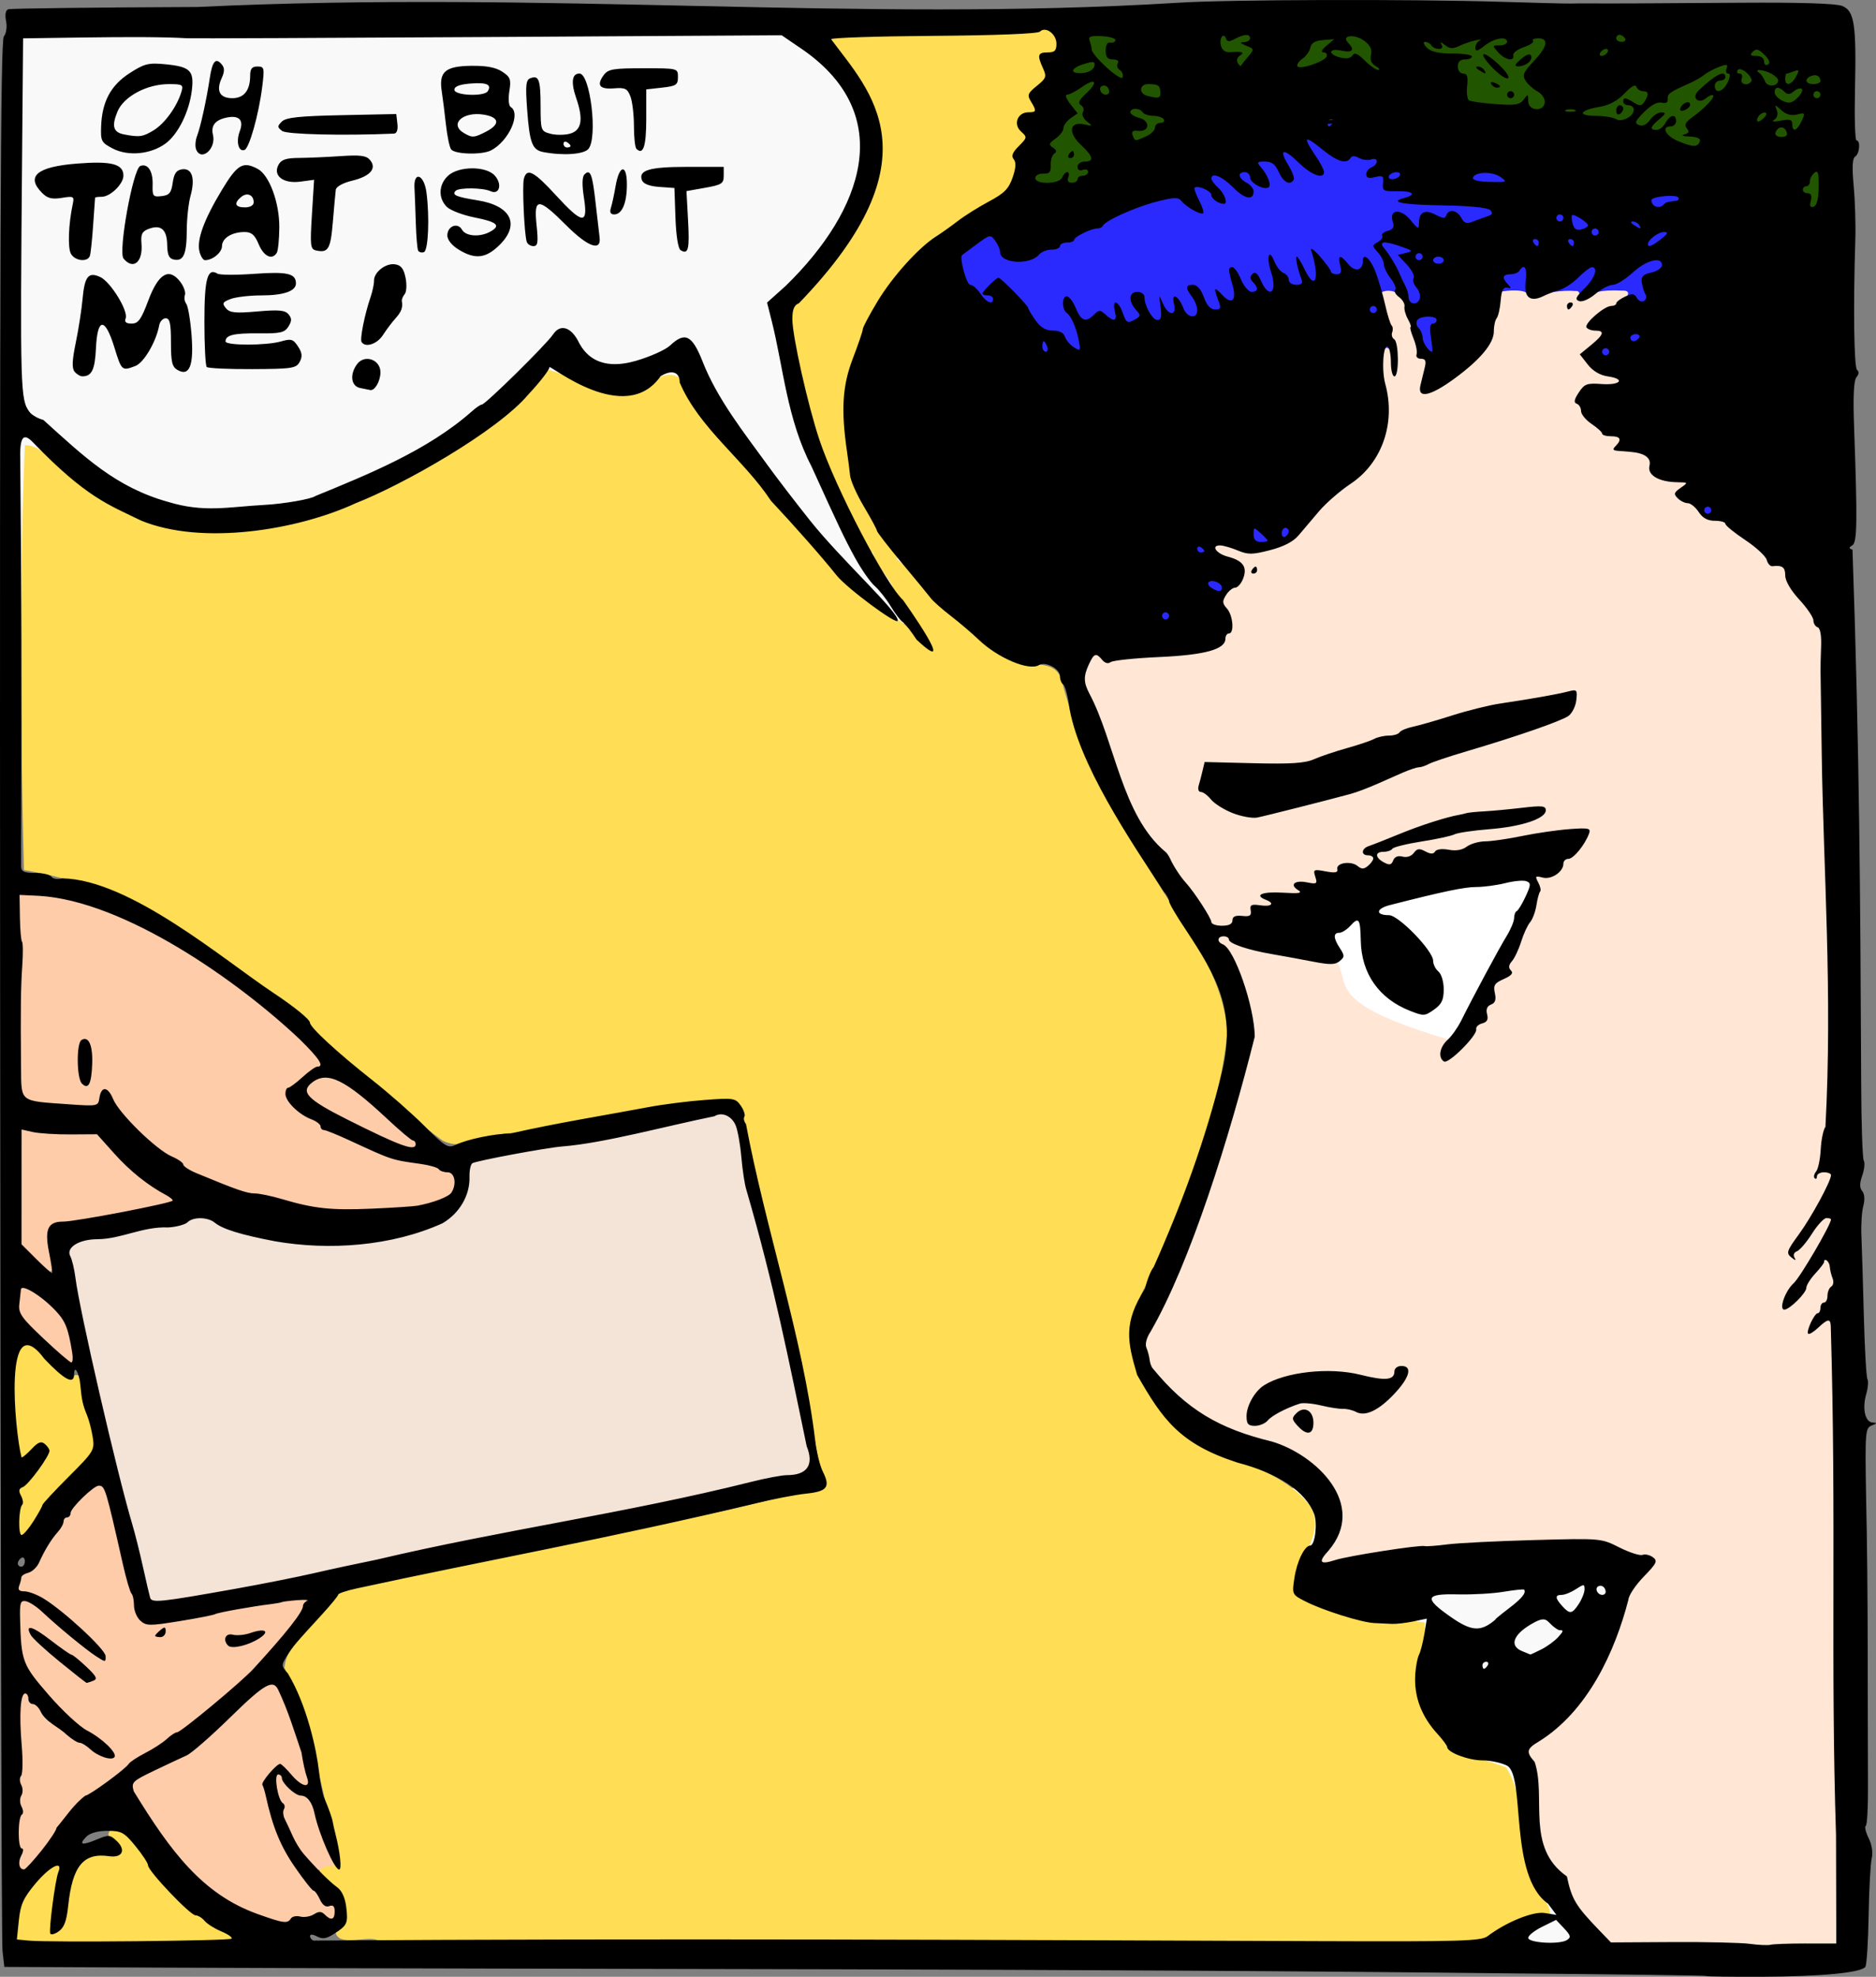
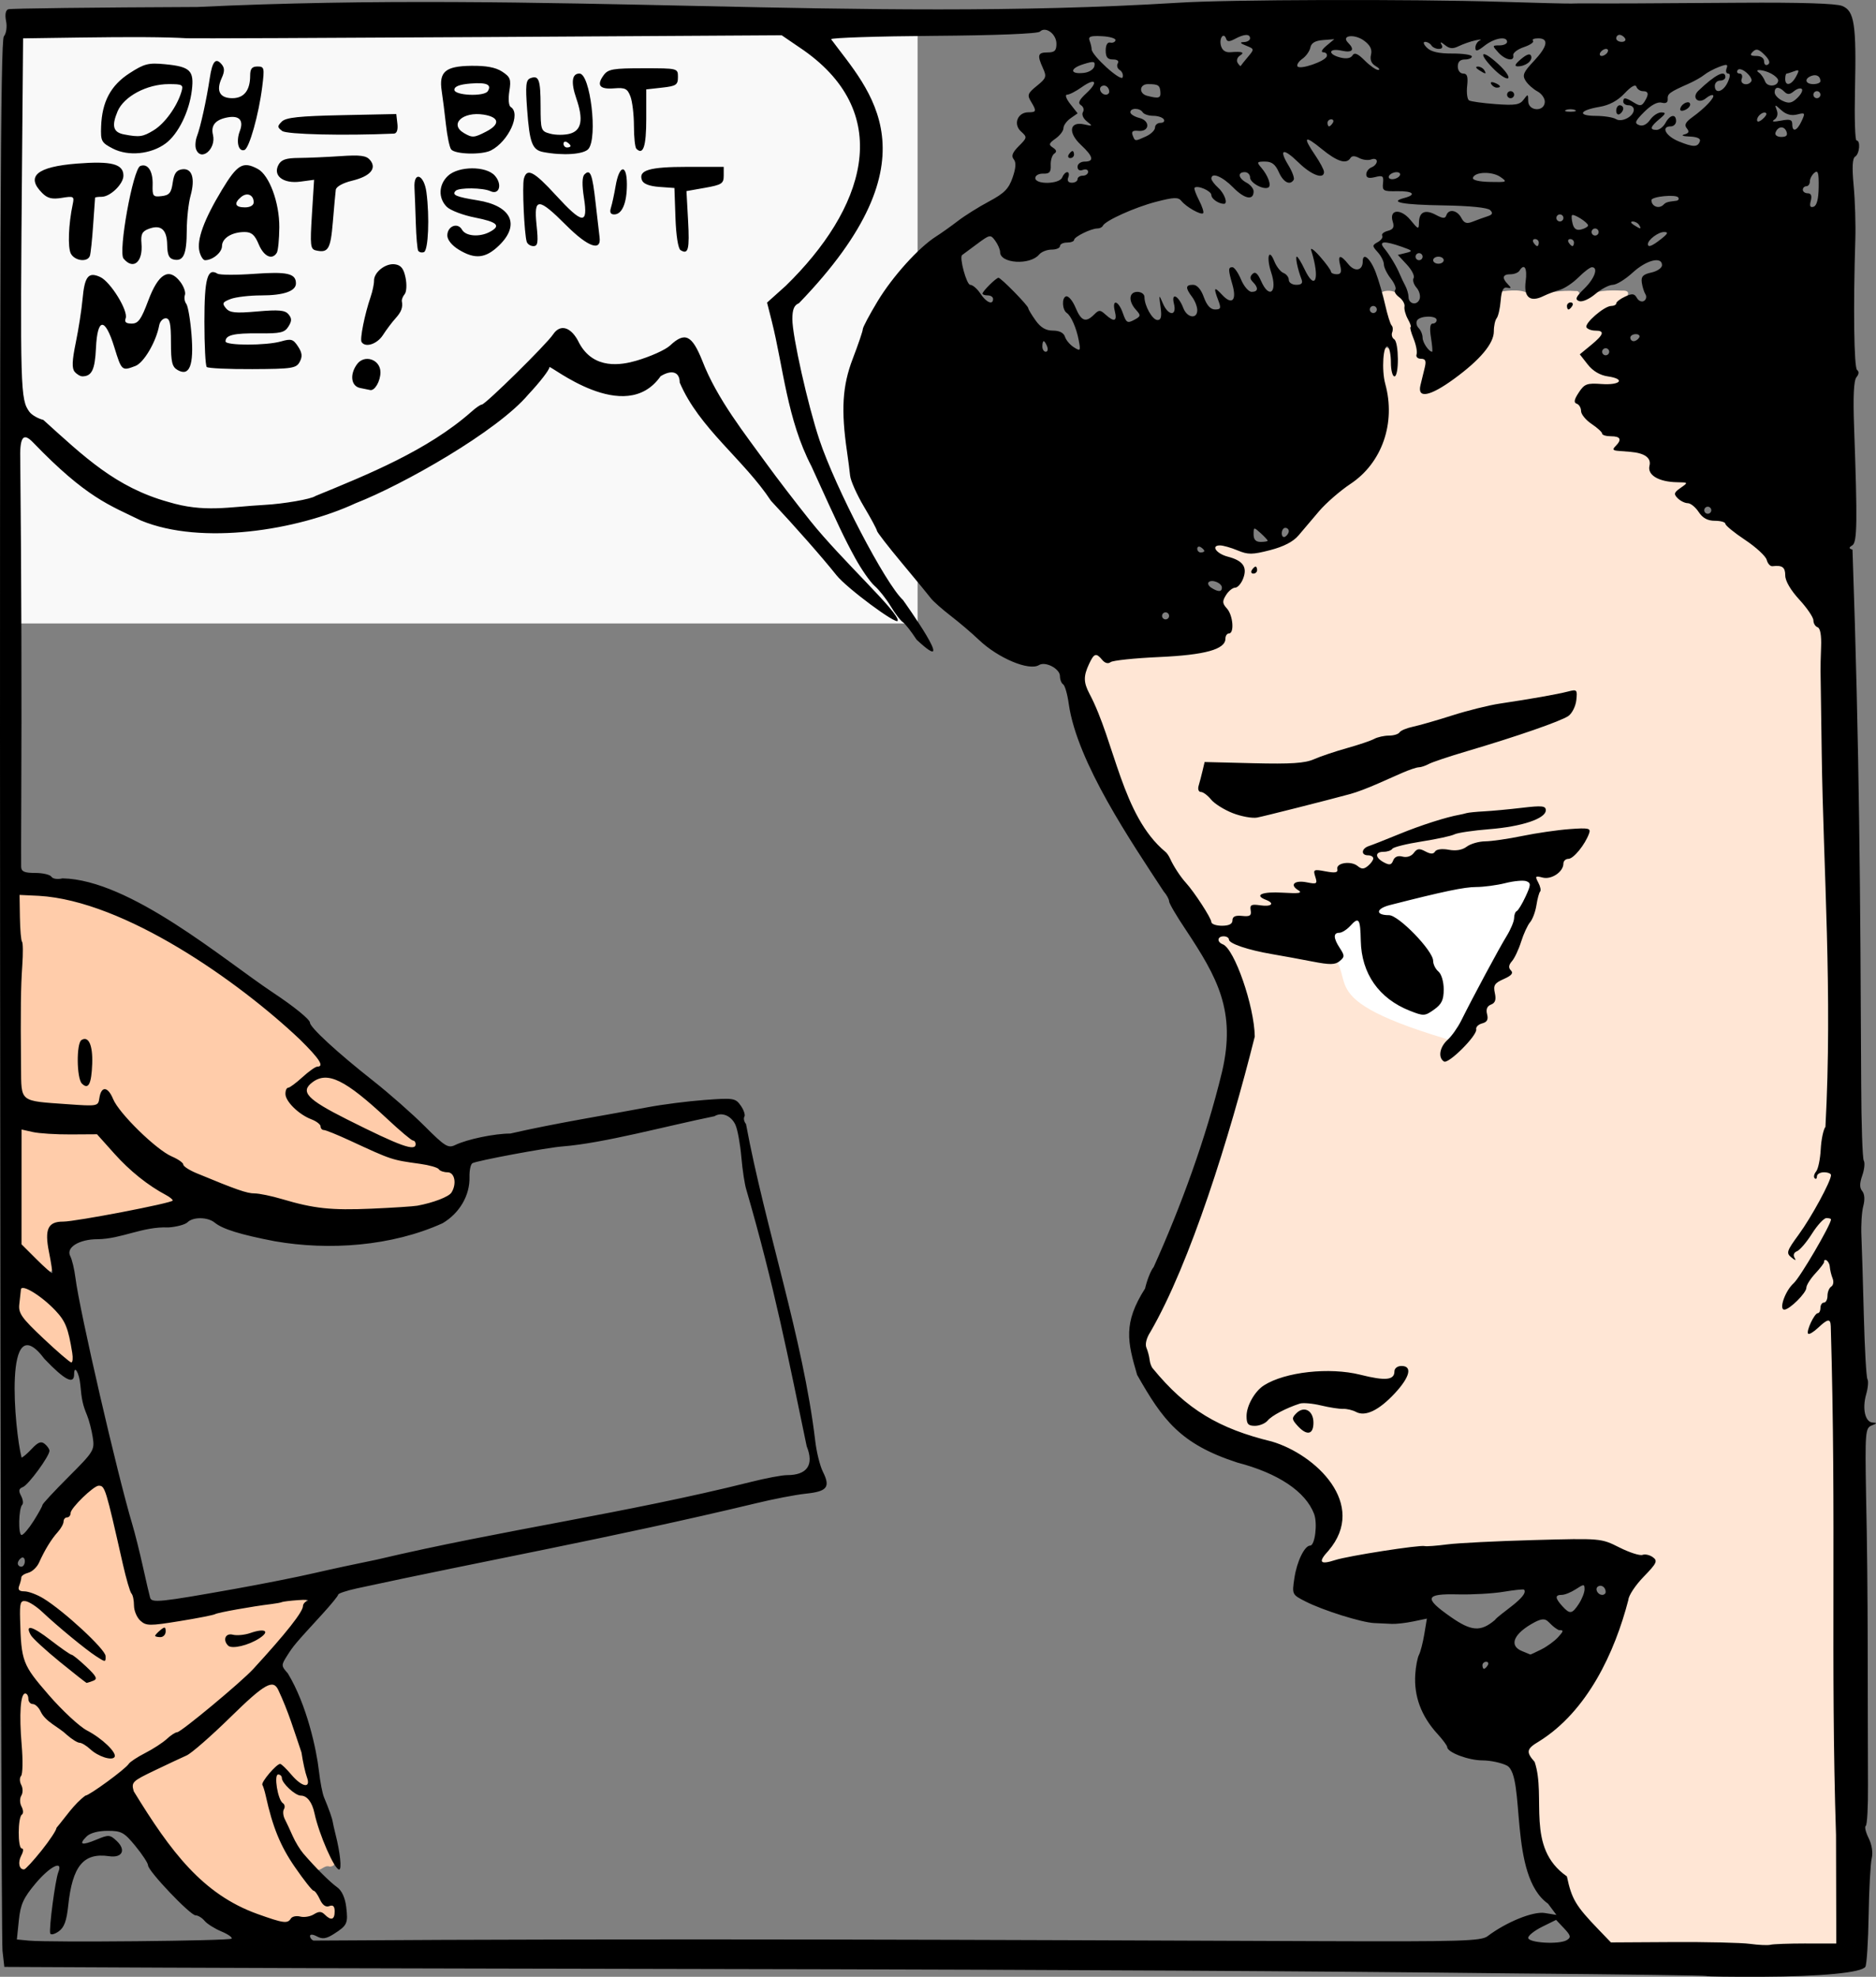
<svg xmlns="http://www.w3.org/2000/svg" xmlns:ns1="http://www.inkscape.org/namespaces/inkscape" xmlns:ns2="http://sodipodi.sourceforge.net/DTD/sodipodi-0.dtd" width="150.378mm" height="158.421mm" viewBox="0 0 532.835 561.334" id="svg10492" version="1.1" ns1:version="0.91 r13725" ns2:docname="DixieDugan_Card.svg">
  <rect x="0" y="0" width="532.835" height="561.334" fill="#808080" stroke="none" />
  <defs id="defs10494" />
  <ns2:namedview id="base" pagecolor="#ffffff" bordercolor="#666666" borderopacity="1.0" ns1:pageopacity="0.0" ns1:pageshadow="2" ns1:zoom="0.65091657" ns1:cx="576.11498" ns1:cy="174.85809" ns1:document-units="px" ns1:current-layer="layer1" showgrid="false" fit-margin-top="0" fit-margin-left="0" fit-margin-right="0" fit-margin-bottom="0" ns1:window-width="1600" ns1:window-height="837" ns1:window-x="-8" ns1:window-y="-8" ns1:window-maximized="1" />
  <g ns1:label="Layer 1" ns1:groupmode="layer" id="layer1" transform="translate(-130.961,-139.706)">
    <g id="g15108" transform="translate(-59.916,69.133)">
-       <rect y="493.151" x="548.457" height="132.121" width="136.73" id="rect15078" style="color:#000000;clip-rule:nonzero;display:inline;overflow:visible;visibility:visible;opacity:1;isolation:auto;mix-blend-mode:normal;color-interpolation:sRGB;color-interpolation-filters:linearRGB;solid-color:#000000;solid-opacity:1;fill:#f9f9f9;fill-opacity:1;fill-rule:nonzero;stroke:none;stroke-width:3;stroke-linecap:round;stroke-linejoin:round;stroke-miterlimit:4;stroke-dasharray:none;stroke-dashoffset:0;stroke-opacity:1;color-rendering:auto;image-rendering:auto;shape-rendering:auto;text-rendering:auto;enable-background:accumulate" />
      <rect y="78.302" x="194.917" height="169.311" width="256.579" id="rect15066" style="color:#000000;clip-rule:nonzero;display:inline;overflow:visible;visibility:visible;opacity:1;isolation:auto;mix-blend-mode:normal;color-interpolation:sRGB;color-interpolation-filters:linearRGB;solid-color:#000000;solid-opacity:1;fill:#f9f9f9;fill-opacity:1;fill-rule:nonzero;stroke:none;stroke-width:3;stroke-linecap:round;stroke-linejoin:round;stroke-miterlimit:4;stroke-dasharray:none;stroke-dashoffset:0;stroke-opacity:1;color-rendering:auto;image-rendering:auto;shape-rendering:auto;text-rendering:auto;enable-background:accumulate" />
-       <rect y="76.211" x="462.47" height="170.879" width="250.831" id="rect15064" style="color:#000000;clip-rule:nonzero;display:inline;overflow:visible;visibility:visible;opacity:1;isolation:auto;mix-blend-mode:normal;color-interpolation:sRGB;color-interpolation-filters:linearRGB;solid-color:#000000;solid-opacity:1;fill:#2a2aff;fill-opacity:1;fill-rule:nonzero;stroke:none;stroke-width:3;stroke-linecap:round;stroke-linejoin:round;stroke-miterlimit:4;stroke-dasharray:none;stroke-dashoffset:0;stroke-opacity:1;color-rendering:auto;image-rendering:auto;shape-rendering:auto;text-rendering:auto;enable-background:accumulate" />
-       <path id="path15027" d="m 487.789,78.494 c -12.633,1.7 -25.52,1.147 -38.309,1.623 -7.441,0.339 -14.958,-0.042 -22.35,0.906 -1.858,1.698 1.742,3.745 2.482,5.498 5.799,7.651 11.448,16.659 11.176,26.566 -0.534,13.787 -8.625,25.871 -17.281,36.059 -2.458,3.227 -5.749,5.842 -8.104,9.062 -0.205,11.02 3.231,21.665 5.916,32.232 3.584,12.643 9.642,24.405 15.773,35.963 0.283,0.831 1.055,1.137 1.695,0.98 0.511,3.505 4.863,7.257 5.857,10.404 3.161,5.49 7.389,10.364 9.695,16.299 -3.99,-4.621 -8.562,-8.188 -13.988,-10.711 -20.615,-18.4 -38.489,-39.855 -54.814,-62.092 -1.044,-6.52 -7.958,-4.601 -10.982,-0.822 -8.942,5.919 -19.501,-2.825 -28.014,-4.891 -19.056,21.285 -45.436,35.485 -72.639,43.119 -21.583,4.938 -46.45,2.723 -63.178,-13.266 -4.203,-2.365 -7.963,-8.69 -12.791,-8.41 -1.6,40.111 -1.301,80.478 -0.26,120.611 18.663,3.225 36.877,10.285 51.973,22.107 24.715,15.216 43.588,37.682 66.865,54.67 6.349,3.516 13.67,-2.48 20.496,-2.07 20.72,-2.847 41.404,-9.497 62.361,-8.725 10.716,35.506 18.832,72.357 25.262,108.607 -27.998,8.756 -57.442,12.674 -86.057,19.363 -17.004,3.662 -34.182,6.874 -51.076,10.824 -4.595,7.369 -14.845,12.58 -15.83,21.754 8.014,17.609 11.132,37 15.674,55.727 -1.534,-0.539 -8.143,-1.026 -5.002,3.186 4.698,3.781 9.883,11.323 3.838,16.039 0.599,4.461 8.714,1.055 11.916,2.389 103.981,1.401 208.007,0.729 311.977,0.746 6.755,-2.951 13.333,-8.15 21.088,-7.586 0.337,-4.404 -5.799,-8.463 -5.818,-13.84 -3.184,-9.168 -1.397,-20.168 -6.709,-28.383 -7.634,-2.801 -16.681,-4.204 -21.07,-12.207 -6.338,-8.417 -1.676,-19.757 -2.02,-28.893 -6.588,-1.378 -14.141,0.883 -20.852,-1.891 -5.103,-2.176 -15.183,-2.407 -15.965,-9.301 0.846,-7.621 9.534,-15.009 3.648,-22.705 -11.308,-13.726 -33.897,-12.045 -43.057,-28.434 -7.537,-9.921 -9.011,-23.598 -2.408,-34.438 9.475,-22.705 20.037,-45.873 22.539,-70.58 -1.01,-18.807 -15.244,-33.451 -23.574,-49.455 -10.473,-15.918 -18.826,-32.955 -23.65,-51.406 -2.523,-6.399 -11.156,-1.961 -15.549,-6.344 -12.095,-6.884 -20.53,-18.798 -31.096,-27.477 1.214,-1.327 -1.213,-2.934 -1.822,-4.139 -3.636,-4.24 -5.686,-9.498 -8.496,-14.262 -3.225,-6.366 -2.979,-13.663 -3.896,-20.594 -1.131,-9.353 2.647,-18.238 5.83,-26.861 5.182,-11.657 14.027,-21.358 24.609,-28.328 4.821,-3.676 10.366,-6.181 15.051,-9.994 1.946,-2.542 3.744,-6.032 2.898,-9.283 -1.389,-1.125 0.782,-2.711 1.451,-3.725 0.971,-1.048 2.464,-2.647 0.928,-3.92 -1.199,-1.107 -2.578,-3.177 -0.635,-4.312 1.177,-1.214 4.291,-0.101 4.086,-2.377 -0.4,-1.598 -2.833,-3.704 -0.752,-5.059 1.641,-1.535 4.721,-3.372 3.242,-6.035 -0.285,-1.281 -1.476,-2.668 -1.053,-3.965 1.75,-0.288 4.542,-0.125 4.65,-2.584 0.195,-2.19 -1.357,-5.429 -3.883,-5.375 z M 198.117,452.02 c -3.658,1.283 -3.276,6.214 -3.441,9.387 0.105,7.518 -0.33,15.267 1.557,22.59 1.969,1.696 3.853,-1.776 5.65,-2.514 1.633,-1.397 2.986,1.802 1.453,2.768 -1.76,3.799 -5.567,6.199 -7.391,9.863 1.206,3.753 -1.353,7.856 0.104,11.561 1.525,2.408 3.61,-0.759 4.463,-2.119 4.202,-7.906 11.603,-13.354 16.926,-20.43 1.93,-5.752 -2.123,-11.413 -2.705,-17.09 -0.312,-2.208 -0.011,-6.091 -3.441,-4.711 -3.097,-0.069 -4.713,-3.667 -7.023,-5.297 -1.82,-1.499 -3.576,-3.968 -6.15,-4.008 z m 25.039,137.928 c -1.778,0.034 -1.947,2.445 -0.412,3.299 1.025,0.667 3.155,3.417 0.607,3.35 -4.621,-10e-4 -10.42,1.017 -11.893,6.188 -2.087,4.736 -1.11,10.461 -3.857,14.895 -0.778,0.954 -2.177,1.959 -1.678,-0.051 0.237,-5.601 1.785,-11.1 2.096,-16.67 -1.281,-2.535 -4.043,0.413 -5.234,1.572 -4.363,3.968 -7.519,9.441 -7.539,15.434 -0.661,1.778 -0.383,4.529 2.113,4.27 18.841,0.733 37.734,0.308 56.572,-0.43 1.582,0.501 4.409,-1.134 2.146,-2.4 -4.087,-1.825 -7.637,-4.699 -11.391,-7.145 -5.521,-4.603 -9.955,-10.343 -13.615,-16.477 -2.057,-2.19 -4.29,-5.524 -7.539,-5.809 -0.133,-0.02 -0.258,-0.028 -0.377,-0.025 z" style="color:#000000;clip-rule:nonzero;display:inline;overflow:visible;visibility:visible;opacity:1;isolation:auto;mix-blend-mode:normal;color-interpolation:sRGB;color-interpolation-filters:linearRGB;solid-color:#000000;solid-opacity:1;fill:#ffdd55;fill-opacity:1;fill-rule:nonzero;stroke:none;stroke-width:3;stroke-linecap:round;stroke-linejoin:round;stroke-miterlimit:4;stroke-dasharray:none;stroke-dashoffset:0;stroke-opacity:1;color-rendering:auto;image-rendering:auto;shape-rendering:auto;text-rendering:auto;enable-background:accumulate" ns1:connector-curvature="0" />
      <path id="path15038" d="m 198.596,324.1 c -0.673,0.015 -1.348,0.047 -2.021,0.098 l -0.223,0.102 c -0.485,13.926 -0.076,28.022 -0.137,42.014 0.345,5.119 -0.479,10.509 0.863,15.479 3.029,3.354 8.226,2.224 12.236,2.998 3.075,-0.193 6.691,1.277 9.488,-0.34 1.213,-0.82 0.868,-2.996 1.959,-3.625 5.126,8.081 12.103,15.135 20.404,19.992 5.255,4.502 12.259,6.225 18.639,8.562 6.857,1.391 13.602,3.217 20.484,4.604 10.886,1.072 22.018,0.802 32.771,-1.266 3.355,-0.787 8.123,-2.65 7.48,-6.947 0.163,-3.139 -3.715,-3.16 -5.768,-4.252 -6.61,-1.795 -13.485,-2.403 -19.607,-5.664 -4.014,-1.908 -8.317,-3.472 -12.277,-5.334 -2.805,-3.791 -9.356,-4.382 -10.111,-9.775 0.169,-1.445 2.584,-1.635 3.404,-2.861 1.843,-1.622 3.964,-2.993 6.033,-4.123 0.691,-2.783 -2.694,-4.678 -4.109,-6.664 -14.561,-14.562 -31.797,-26.446 -50.312,-35.41 -9.141,-4.066 -19.103,-7.804 -29.197,-7.586 z m 16.123,42.451 c 0.086,-0.008 0.179,-0.002 0.271,0.014 1.87,1.697 1.057,5.033 1.174,7.365 -0.28,1.193 0.054,3.663 -1.127,4.201 -1.839,-3.353 -1.116,-7.439 -0.828,-11.102 0.038,-0.312 0.25,-0.454 0.51,-0.479 z m 68.221,9.262 c -2.426,0.331 -6.483,2.698 -5.117,5.602 3.325,4.401 9.057,5.986 13.621,8.775 5.527,2.402 10.853,6.321 17.021,6.619 2.587,-0.932 -0.266,-3.391 -1.512,-4.178 -7.17,-5.667 -13.317,-13.238 -22.031,-16.588 -0.644,-0.172 -1.314,-0.272 -1.982,-0.23 z m -86.107,15.107 c -0.909,4.921 -0.105,10.284 -0.377,15.369 0.175,6.063 -0.352,12.266 0.264,18.242 2.643,2.399 4.85,5.44 7.908,7.318 2.649,-0.395 0.789,-4.07 0.926,-5.795 0.047,-2.402 -1.83,-6.767 1.602,-7.662 10.967,-1.445 21.938,-3.377 32.674,-6.051 1.742,-1.858 -2.024,-2.915 -3.039,-4.01 -7.077,-4.236 -12.625,-10.464 -18.25,-16.217 -7.217,-0.428 -14.608,-0.311 -21.707,-1.195 z m 0.766,44.896 c -2.646,0.677 -1.668,4.317 -1.715,6.346 1.214,5.518 6.796,8.465 10.436,12.285 1.716,0.904 3.659,4.544 5.834,3.014 0.542,-3.547 -1.12,-7.215 -2.014,-10.646 -2.359,-4.712 -6.707,-8.435 -11.354,-10.809 -0.381,-0.131 -0.783,-0.222 -1.188,-0.189 z m 21.414,56.004 c -3.616,1.535 -6.585,4.748 -8.676,8.029 -0.517,1.146 -2.189,1.514 -2.344,3.092 -2.659,3.873 -5.07,7.954 -7.473,12.041 -1.404,1.599 -4.249,1.866 -4.521,4.443 -0.967,1.783 -0.068,4.387 2.289,3.924 6.827,2.07 11.945,7.52 17.105,12.182 1.484,1.68 3.956,3.518 4.5,5.514 -7.425,-4.497 -13.173,-11.26 -20.432,-15.949 -1.614,-1.169 -3.958,-0.127 -3.516,2.014 0.215,6.69 -0.715,14.255 3.965,19.756 4.963,6.803 10.74,13.167 18.053,17.482 1.503,1.309 4.066,3.038 4.457,4.738 -4.032,-0.489 -6.958,-3.832 -10.605,-5.443 -3.953,-2.617 -7.546,-5.843 -10.676,-9.434 -1.962,-0.328 -0.919,-3.202 -3.02,-3.209 -2.802,0.719 -1.266,4.633 -1.822,6.686 -0.216,11.774 -0.223,23.614 -0.709,35.285 0.543,2.123 1.115,4.263 0.105,6.369 -0.453,2.109 2.358,3.557 3.598,1.537 6.962,-6.814 10.682,-16.648 19.408,-21.693 6.036,-4.131 11.335,-9.257 17.805,-12.768 15.676,-10.48 30.607,-22.924 40.895,-38.916 1.149,-1.285 0.805,-3.97 -1.404,-3.248 -12.018,1.183 -23.693,4.065 -35.539,6.08 -2.956,0.119 -6.477,1.67 -9.18,-0.096 -2.256,-2.705 -1.474,-6.531 -3.07,-9.576 -2.773,-9.073 -4.018,-18.698 -7.328,-27.625 -0.365,-0.681 -1.056,-1.255 -1.865,-1.215 z m -18.969,42.117 0.197,0.088 c 6.046,3.576 12.144,7.852 16.734,13.018 -1.883,1.549 -3.573,-1.795 -5.242,-2.457 -4.025,-3.416 -8.54,-6.416 -11.689,-10.648 z m 37.07,0.078 c -0.195,0.768 -1.257,0.385 0,0 z m 27.951,0.439 c -2.54,1.629 -5.875,3.653 -9.008,2.705 -1.192,-1.91 1.418,-1.669 2.588,-1.713 2.155,-0.156 4.344,-0.753 6.42,-0.992 z m 3.039,13.717 c -5.171,1.875 -8.785,6.557 -12.918,10.004 -5.306,5.332 -10.958,10.401 -18.01,13.25 -3.001,1.913 -7.245,2.751 -9.223,5.887 0.749,4.157 3.955,7.562 5.973,11.211 7.92,12.118 18.784,23.426 33.168,27.334 2.488,0.852 5.722,1.708 7.777,-0.408 2.469,0.518 4.887,-0.642 7.229,-0.936 1.091,1.625 4.192,1.93 4.43,-0.467 0.623,-1.87 -0.822,-3.771 -2.799,-3.102 -1.72,-0.941 -2.274,-3.491 -3.93,-4.74 -6.177,-6.928 -10.3,-15.431 -12.455,-24.43 -0.296,-2.087 -2.202,-4.692 0.021,-6.336 0.961,-0.861 1.938,-2.701 3.15,-2.758 2.523,1.601 4.172,5.617 7.527,5.266 1.952,-1.707 -0.001,-4.823 -0.176,-6.953 -2.298,-7.569 -4.363,-15.437 -8.461,-22.254 -0.32,-0.373 -0.798,-0.65 -1.305,-0.568 z m 1.666,26.207 c -2.344,1.074 -0.549,4.43 -0.279,6.342 0.654,1.72 1.726,3.176 1.389,5.102 1.737,5.889 4.902,11.75 9.672,15.691 1.519,0.532 2.354,-1.499 4.016,-0.881 2.949,-0.247 0.336,-3.606 -0.145,-5.076 -2.475,-4.676 -2.664,-10.396 -5.781,-14.711 -1.943,-1.496 -4.727,-1.692 -6.109,-4.033 -0.808,-0.872 -1.359,-2.438 -2.762,-2.434 z" style="color:#000000;clip-rule:nonzero;display:inline;overflow:visible;visibility:visible;opacity:1;isolation:auto;mix-blend-mode:normal;color-interpolation:sRGB;color-interpolation-filters:linearRGB;solid-color:#000000;solid-opacity:1;fill:#ffccaa;fill-opacity:1;fill-rule:nonzero;stroke:none;stroke-width:3;stroke-linecap:round;stroke-linejoin:round;stroke-miterlimit:4;stroke-dasharray:none;stroke-dashoffset:0;stroke-opacity:1;color-rendering:auto;image-rendering:auto;shape-rendering:auto;text-rendering:auto;enable-background:accumulate" ns1:connector-curvature="0" />
-       <path ns1:connector-curvature="0" id="path15058" d="m 396.106,386.523 c -17.033,3.002 -33.68,7.808 -50.906,9.701 -6.925,1.305 -14.203,1.88 -20.735,4.605 -1.846,3.074 -0.411,7.214 -2.607,10.283 -3.909,7.511 -13.101,9.206 -20.58,10.853 -15.166,2.475 -31.122,2.147 -45.72,-3.204 -3.751,-1.965 -8.445,-4.117 -12.442,-1.454 -6.132,1.693 -12.748,1.737 -18.97,3.591 -4.467,1.416 -10.47,-0.111 -13.712,4.014 -0.932,3.108 1.167,6.323 1.276,9.448 5.666,30.52 13.781,60.612 21.422,90.679 2.104,1.994 5.511,0.125 8.082,0.225 32.818,-5.168 65.038,-13.449 97.672,-19.549 24.387,-4.726 48.81,-9.705 73.003,-15.098 3.313,-0.717 8.638,-0.489 9.494,-4.737 -0.877,-8.605 -3.534,-16.979 -5.055,-25.499 -3.539,-17.598 -8.092,-34.998 -12.596,-52.338 -1.891,-6.481 -1.1,-13.705 -4.199,-19.84 -0.755,-1.135 -2.085,-1.721 -3.428,-1.68 z" style="color:#000000;clip-rule:nonzero;display:inline;overflow:visible;visibility:visible;opacity:1;isolation:auto;mix-blend-mode:normal;color-interpolation:sRGB;color-interpolation-filters:linearRGB;solid-color:#000000;solid-opacity:1;fill:#f4e3d7;fill-opacity:1;fill-rule:nonzero;stroke:none;stroke-width:3;stroke-linecap:round;stroke-linejoin:round;stroke-miterlimit:4;stroke-dasharray:none;stroke-dashoffset:0;stroke-opacity:1;color-rendering:auto;image-rendering:auto;shape-rendering:auto;text-rendering:auto;enable-background:accumulate" />
      <path ns1:connector-curvature="0" id="path15060" d="m 616.875,153.426 c -0.484,4.209 -2.291,8.152 -2.657,12.385 -2.024,5.394 -7.224,8.728 -11.506,12.186 -2.327,1.272 -4.951,3.998 -7.72,3.431 -0.33,-2.974 2.664,-6.371 0.754,-9.105 -0.827,-0.655 -2.473,-0.471 -1.895,-2.081 -0.655,-4.728 -2.574,-9.2 -3.774,-13.795 -1.091,-2.732 -4.579,-4.243 -7.183,-2.682 0.523,4.065 2.436,8.04 2.92,12.216 1.351,2.95 1.349,6.302 1.102,9.405 -0.72,-1.919 0.222,-5.435 -2.22,-6.094 -2.352,1.284 -1.15,4.825 -1.334,7.023 0.587,6.14 2.358,12.527 -0.034,18.48 -1.837,6.954 -7.709,11.485 -13.11,15.667 -6.531,4.811 -10.247,13.694 -18.719,15.58 -4.313,1.56 -8.764,0.399 -12.894,-1.107 -2.137,-1.301 -4.216,1.708 -1.954,2.988 1.898,1.794 5.55,1.51 6.724,3.989 0.87,3.295 -2.268,4.813 -4.288,6.572 -2.108,1.802 -1.19,4.51 0.195,6.41 1.144,2.002 1.328,4.641 -0.617,6.179 -1.327,4.213 -6.647,3.89 -10.173,4.618 -7.749,0.861 -15.601,1.113 -23.306,2.184 -1.196,-1.247 -3.525,-2.747 -4.731,-0.64 -2.966,3.974 -1.903,9.199 0.39,13.2 4.794,10.673 7.185,22.357 12.761,32.69 3.016,5.749 8.376,9.757 11.291,15.566 3.542,4.694 7.218,9.507 9.86,14.69 2.255,1.344 6.113,1.185 7.085,-1.651 1.678,-0.479 4.915,0.574 4.974,-2.125 -0.39,-2.24 3.011,-0.83 4.242,-1.406 3.613,-0.169 0.191,-2.623 -1.045,-3.134 3.196,-0.776 6.703,0.391 9.747,-0.852 1.249,-0.727 -1.459,-2.811 0.558,-2.504 1.835,-0.015 6.024,1.693 5.085,-1.584 -1.165,-2.826 2.472,-0.911 4.101,-1.207 2.21,0.436 1.333,-2.909 3.585,-2.417 2.575,-0.477 5.36,3.449 7.041,0.2 1.171,-1.048 1.476,-3.104 2.665,-1.177 1.558,1.535 3.883,1.201 4.924,-0.708 1.38,-0.764 3.389,0.396 4.669,-1.065 1.984,-2.497 4.832,1.369 6.937,-0.864 3.137,-0.526 6.556,0.224 9.412,-1.611 7.089,-1.875 14.536,-2.315 21.751,-3.718 3.593,-0.294 7.735,-1.535 11.078,-0.7 -1.203,3.434 -4.104,5.993 -6.872,8.042 -0.793,2.9 -3.84,4.936 -6.817,3.947 -2.692,0.443 0.026,3.234 -0.607,4.83 -0.464,6.265 -4.409,11.388 -6.355,17.198 -0.696,1.865 -2.963,4.032 -1.478,5.923 -2.598,1.197 -5.44,3.315 -4.683,6.566 0.13,2.113 -2.827,2.801 -2.335,5.135 0.59,2.42 -2.743,2.472 -3.161,4.619 -1.954,3.081 -4.596,6.251 -7.931,7.814 -1.413,-0.389 0.087,-2.676 0.538,-3.523 6.493,-8.277 10.301,-18.257 15.618,-27.276 1.94,-3.387 3.47,-7.018 4.87,-10.589 1.45,-2.531 3.786,-5.254 3.569,-8.3 -1.854,-2.538 -5.669,-0.592 -8.204,-0.494 -11.378,1.468 -22.895,3.151 -33.844,6.768 -2.164,0.403 -2.391,3.677 0.136,3.492 4.174,0.486 6.797,4.579 9.666,7.233 2.15,2.06 3.366,4.707 4.324,7.426 2.066,2.517 2.792,6.202 1.57,9.122 -1.652,1.956 -4.269,4.071 -6.895,2.491 -7.425,-2.563 -13.798,-9.076 -14.252,-17.199 -0.614,-2.765 0.072,-6.092 -1.441,-8.533 -2.559,-0.418 -3.958,2.946 -6.37,3.52 -2.866,1.653 0.43,4.859 0.975,6.93 -2.165,2.809 -6.237,0.717 -9.117,0.643 -7.287,-1.533 -14.986,-2.14 -21.728,-5.161 -0.461,-2.229 -5.489,-1.981 -4.344,0.66 4.933,3.924 6.522,10.473 8.305,16.256 1.47,5.077 2.402,10.501 0.523,15.612 -7.543,27.807 -15.832,55.656 -29.557,81.133 0.14,4.683 1.923,9.325 5.526,12.472 8.302,9.611 20.495,14.252 32.339,17.771 8.709,3.188 17.856,10.521 17.842,20.514 -0.04,4.611 -3.873,7.75 -5.562,11.674 0.345,2.566 3.7,0.724 5.309,0.52 18.812,-4.248 38.17,-4.807 57.37,-5.442 5.898,0.032 11.943,-0.439 17.772,0.008 4.156,2.2 8.613,3.699 13.164,4.721 2.114,0.795 -1.105,2.566 -1.618,3.719 -6.349,5.933 -6.578,15.216 -10.428,22.575 -4.514,10.302 -11.529,19.734 -21.145,25.763 -1.991,1.022 -2.216,3.325 -0.801,4.975 2.327,4.965 1.262,10.784 2.085,16.103 0.307,5.749 1.362,12.021 6.052,15.914 3.11,3.379 3.15,8.492 6.551,11.738 2.6,2.933 5.05,6.226 8.105,8.605 16.228,-0.357 32.41,0.373 48.63,0.473 5.157,-0.145 10.383,0.168 15.499,-0.451 1.347,-2.896 0.18,-6.573 0.566,-9.754 -0.31,-54.681 -0.604,-109.366 -1.42,-164.041 0.595,-3.556 -1.648,-5.844 -4.164,-2.329 -1.306,1.228 -2.801,1.932 -1.408,-0.286 0.851,-1.931 2.719,-3.019 3.274,-5.15 1.86,-1.228 1.449,-4.038 2.764,-5.751 0.277,-2.421 -0.236,-5.363 -1.846,-7.211 -2.52,-0.082 -3.658,3.191 -5.194,4.784 -1.862,3.159 -3.637,6.676 -7.031,8.472 0.832,-4.905 5.128,-8.229 7.293,-12.565 2.072,-3.885 5.355,-7.516 6.049,-11.935 -1.043,-2.514 -3.87,0.12 -4.754,1.451 -2.07,2.715 -4.15,5.457 -6.488,7.903 -0.953,0.296 0.092,-1.819 0.551,-2.237 4.128,-6.124 8.381,-12.398 10.875,-19.376 0.065,-2.041 -2.746,-2.207 -3.973,-1.514 1.444,-4.85 1.809,-9.97 2.748,-14.937 0.818,-22.31 0.297,-44.659 -0.117,-66.977 -1.042,-23.39 -0.809,-46.806 -1.675,-70.194 0.18,-2.246 -1.825,-3.536 -2.123,-5.613 -2.71,-4.469 -7.095,-8.05 -8.156,-13.383 -0.907,-2.433 -4.345,-0.789 -5.2,-3.275 -3.808,-4.226 -8.359,-7.981 -13.302,-10.779 -2.614,-0.201 -4.892,-1.397 -6.526,-3.451 -1.384,-1.816 -4.4,-1.817 -5.409,-3.797 0.51,-1.503 4.212,-2.614 1.809,-3.916 -2.982,-0.177 -7.17,-0.059 -9.056,-2.797 -0.154,-2.156 -0.714,-4.735 -3.226,-5.273 -2.111,-0.826 -5.169,-0.471 -6.857,-1.249 1.568,-1.369 0.882,-3.987 -1.374,-3.819 -3.491,-0.721 -6.103,-3.862 -8.168,-6.519 -0.261,-1.605 -2.845,-2.795 -1.164,-4.43 2.094,-4.505 8.05,-0.803 11.259,-3.486 0.772,-2.509 -3.198,-2.339 -4.693,-3.13 -2.47,-0.817 -4.173,-2.881 -5.637,-4.917 1.886,-2.032 5.684,-3.478 5.73,-6.593 -0.409,-1.837 -3.176,-0.433 -3.723,-1.647 1.468,-3.12 5.05,-4.348 7.868,-5.896 1.594,-0.924 4.867,-4.273 1.122,-4.072 -3.745,-0.179 -7.675,-0.114 -10.899,1.917 -1.623,0.739 -0.484,-2.044 -2.276,-1.802 -4.193,-0.352 -8.415,0.612 -12.449,1.33 -2.366,-2.087 -6.332,-1.532 -9.085,-1.12 z m 21.095,114.08 c 0.265,3.296 -1.971,6.569 -5.317,7.214 -17.016,6.688 -35.023,10.633 -51.755,18.122 -11.212,3.996 -22.887,6.848 -34.505,9.161 -5.268,-0.366 -9.697,-3.57 -13.433,-6.956 -1.717,-0.608 0.027,-3.285 -0.111,-4.608 -0.151,-3.37 2.877,-2.765 5.41,-2.656 7.941,-0.109 15.97,0.394 23.858,-0.086 8.802,-3.051 17.661,-6.041 26.643,-8.429 7.118,-3.375 15.101,-4.683 22.663,-6.735 8.758,-2.066 17.716,-3.563 26.547,-5.028 z m -10.21,32.92 c 1.914,-0.437 1.168,1.378 -0.122,1.746 -8.962,3.755 -19.019,2.864 -28.3,5.69 -5.785,1.157 -11.758,2.073 -17.102,4.597 -0.777,0.948 -0.391,1.694 -1.83,0.575 -1.896,-0.33 -1.5,-1.101 -0.043,-1.563 11.964,-5.343 24.676,-9.592 37.906,-10.37 3.158,-0.278 6.318,-0.651 9.492,-0.674 z m -38.606,158.794 c 1.982,0.677 -0.318,3.279 -0.966,4.334 -2.805,3.339 -6.231,7.264 -10.842,7.558 -5.154,-1.693 -10.578,-1.909 -15.89,-2.756 -5.075,0.142 -8.785,4.122 -13.167,6.033 -1.161,0.264 -3.122,0.41 -2.505,-1.393 0.035,-4.995 4.18,-9.041 8.834,-10.264 8.971,-3.066 18.431,-2.113 27.488,-0.212 2.319,0.458 5.423,0.073 5.697,-2.751 0.331,-0.381 0.85,-0.582 1.351,-0.548 z m -28.151,12.459 c 2.223,0.017 3.124,4.144 1.095,4.794 -1.223,-0.638 -2.649,-1.809 -3.117,-3.099 0.535,-0.63 1.166,-1.531 2.022,-1.695 z" style="color:#000000;clip-rule:nonzero;display:inline;overflow:visible;visibility:visible;opacity:1;isolation:auto;mix-blend-mode:normal;color-interpolation:sRGB;color-interpolation-filters:linearRGB;solid-color:#000000;solid-opacity:1;fill:#ffe6d5;fill-opacity:1;fill-rule:nonzero;stroke:none;stroke-width:3;stroke-linecap:round;stroke-linejoin:round;stroke-miterlimit:4;stroke-dasharray:none;stroke-dashoffset:0;stroke-opacity:1;color-rendering:auto;image-rendering:auto;shape-rendering:auto;text-rendering:auto;enable-background:accumulate" />
      <path ns2:nodetypes="csccccc" ns1:connector-curvature="0" id="path15062" d="m 559.667,329.655 c 0,0 54.347,-14.109 56.437,-15.154 2.09,-1.045 9.406,-2.09 9.406,-2.09 l 1.045,12.019 -20.903,42.328 c -46.409,-13.226 -26.159,-18.119 -39.192,-27.173 z" style="fill:#ffffff;fill-rule:evenodd;stroke:none;stroke-width:1px;stroke-linecap:butt;stroke-linejoin:miter;stroke-opacity:1" />
-       <path ns1:connector-curvature="0" id="path15098" d="M 495.637,75.651 480.134,130.617 c 0,0 63.893,-23.96 65.772,-23.96 1.879,0 40.872,-2.349 42.752,-3.758 1.879,-1.409 70,12.215 70,12.215 l 52.617,25.839 0.47,-65.302 -144.698,-1.409 z" style="fill:#225500;fill-rule:evenodd;stroke:#000000;stroke-width:1px;stroke-linecap:butt;stroke-linejoin:miter;stroke-opacity:1" />
      <path ns2:nodetypes="ccccsssssccsccssssssscssscccscssssscsccscssssccccccsscsssssscssssssscscsssscsscccssssscsssssssssscssscscssssscsssscsssssssssssssssssssssssssssscssssssssscsssscsssssssscscssssscssssssssssssssssssssscsscscssssssscsssssssssssssssssssssssssssssssssssssssssssssssssssssssssssssssscssssscssssssssssssccsssssssssssssssssssssccsssssscsssssssscsssssssscssssssssscsssssccsscsssssssssssscsssssccsscccscsssccsccccscsssccsssssssssssssssssssssscsssssssssssssssssssssssssssssscsssssssssssscssscscccscccscsssscscsssssccccccsccssssssscsssssssssssssssssssssccssccssssccccccssscsscccccssccsccssscccccccscccsccccsssccsscccssccsssccscsssssssccsssssssccssssssssssssssssssssssscscssssssssscsscsssccsscssscssssssssssssssssssssssscsssssscsssssssssscsssssssssssccsscssssssssscsssscsscssscsscsscsssssssssccsssssssssssssssssscssscssssssssccssssssssssssssssscsssscsssccssssssssssssscssccscssccsscsssssssssssssssssccsssccscccsssssscsssssssssssssssssssscsssssssssccssssscccssscccsssssssssscssssssssssssssccscsccsssccssssccssccsccssccssccssccssssssssssssssssssssssccssssscsssscsssscssssccsccscccssscssssscssscccscssssssssssssssssscssssssssssccsssssssssssssssssssssssssssssssssssscsssssssssssssssscsssssssssssssssssssssssssssssssssssssscsssscsssssssscsssssssssssscsssssssssssssssssscsssssscscsssssccscssssscsssssssssssssssscsssscssssssccsssscsssssssssccsssssscssssssssssssssssssscssssssssssssssscsssscsssssssccssssssscsssssssssccsssssscssssssscsssscsscssssssssssssssssssssssssssscssssssssssssssscscsssssssscscssssssssssssscscscsscsssscccssssssssssssssss" ns1:connector-curvature="0" id="path15025" d="m 675.489,631.682 c -0.152,-0.152 -24.077,-0.474 -53.167,-0.715 -128.262,-1.474 -263.075,-1.136 -385.054,-1.662 l -45.164,-0.205 -0.519,-4.57 c -0.285,-2.514 -0.59,-125.525 -0.678,-273.357 -0.124,-209.772 0.107,-269.109 1.057,-270.252 0.696,-0.839 0.968,-2.708 0.635,-4.373 -0.366,-1.831 -0.135,-3.069 0.625,-3.344 0.664,-0.24 24.832,-0.531 53.707,-0.646 99.742,-4.747 187.282,4.403 278.5,-1.196 14.014,-0.92 66.079,-1.07 92,-0.266 9.9,0.307 18.788,0.525 19.75,0.485 0.963,-0.041 3.212,-0.061 5,-0.045 5.77,0.05 15.712,0.008 42.75,-0.18 17.296,-0.12 27.431,0.195 29.181,0.909 3.474,1.417 4.04,5.155 3.626,23.945 -0.173,7.837 0.025,14.25 0.439,14.25 1.192,0 0.875,3.807 -0.382,4.583 -0.789,0.488 -0.919,3.018 -0.426,8.309 0.39,4.184 0.602,10.983 0.471,15.108 -0.615,19.377 -0.384,36.556 0.498,37.174 0.601,0.421 0.535,1.189 -0.175,2.045 -0.778,0.937 -0.99,5.472 -0.671,14.326 0.962,26.686 0.876,32.566 -0.488,33.409 -1.06,0.655 -1.054,0.885 0.032,1.248 1.993,57.567 2.226,97.931 2.465,151.688 0.04,11.399 0.373,21.21 0.739,21.803 0.366,0.593 0.174,2.489 -0.427,4.213 -0.786,2.254 -0.788,3.503 -0.008,4.443 0.667,0.804 0.781,2.431 0.296,4.229 -0.434,1.607 -0.676,5.397 -0.539,8.422 0.138,3.025 0.448,13.218 0.689,22.65 0.241,9.433 0.705,17.581 1.03,18.108 0.325,0.526 0.165,2.446 -0.357,4.265 -1.184,4.129 -0.297,7.955 1.865,8.047 1.301,0.056 1.241,0.227 -0.29,0.827 -1.833,0.718 -1.915,1.751 -1.606,20.18 0.632,27.105 0.409,56.792 0.54,81.992 0.046,6.088 -0.236,11.267 -0.628,11.509 -0.391,0.242 -0.026,1.814 0.812,3.494 0.924,1.853 1.269,4.111 0.876,5.741 -0.356,1.478 -0.749,8.762 -0.873,16.187 -0.124,7.425 -0.542,13.999 -0.929,14.609 -1.061,1.673 -12.487,2.766 -29.593,2.832 -8.433,0.032 -15.458,-0.065 -15.61,-0.217 z m 28.275,-9.224 8.668,2e-5 -0.078,-30.818 c -1.583,-49.221 0.131,-89.279 -1.489,-144.432 -0.074,-2.294 -0.817,-2.207 -3.614,0.421 -1.271,1.194 -2.533,1.949 -2.804,1.677 -0.653,-0.653 1.772,-5.83 2.736,-5.84 0.412,-0.004 0.75,-0.683 0.75,-1.508 0,-0.825 0.45,-1.5 1,-1.5 0.55,0 1,-0.873 1,-1.941 0,-1.068 0.481,-2.238 1.068,-2.601 0.588,-0.363 0.763,-1.402 0.391,-2.309 -0.373,-0.907 -0.741,-2.442 -0.818,-3.412 -0.12,-1.506 -1.68,-2.679 -1.619,-1.217 0.012,0.286 -1.113,1.744 -2.5,3.24 -1.387,1.496 -2.522,3.308 -2.522,4.028 0,1.472 -4.773,6.212 -6.254,6.212 -1.643,0 0.258,-5.382 2.648,-7.5 1.807,-1.601 10.607,-16.635 10.607,-18.122 0,-0.208 -0.585,-0.378 -1.301,-0.378 -0.715,0 -2.561,1.994 -4.102,4.432 -1.541,2.438 -3.459,4.685 -4.263,4.993 -0.861,0.33 -1.151,1.077 -0.706,1.818 0.542,0.902 0.288,0.878 -0.9,-0.085 -1.508,-1.223 -1.319,-1.801 2.121,-6.5 3.596,-4.911 9.15,-15.142 9.15,-16.854 0,-0.442 -0.9,-0.804 -2,-0.804 -1.1,0 -2,0.525 -2,1.167 0,0.642 -0.289,0.878 -0.642,0.524 -0.353,-0.353 -0.168,-1.216 0.411,-1.917 0.58,-0.701 1.169,-3.524 1.31,-6.274 0.141,-2.75 0.743,-5.635 1.339,-6.411 2.043,-37.845 -0.594,-73.257 -1.055,-105.847 -0.158,-11.958 -0.309,-22.529 -0.336,-23.492 -0.026,-0.963 0.043,-4.084 0.155,-6.936 0.129,-3.287 -0.233,-5.331 -0.989,-5.583 -0.656,-0.219 -1.192,-1.097 -1.192,-1.952 0,-0.855 -1.8,-3.508 -4,-5.894 -2.462,-2.671 -4,-5.309 -4,-6.862 0,-2.351 -0.839,-2.957 -3.629,-2.625 -0.621,0.074 -1.356,-0.733 -1.633,-1.794 -0.277,-1.061 -3.032,-3.607 -6.121,-5.658 -3.089,-2.051 -5.617,-4.115 -5.617,-4.588 0,-0.472 -1.34,-0.858 -2.977,-0.858 -2.072,0 -3.475,-0.76 -4.615,-2.5 -0.901,-1.375 -2.293,-2.5 -3.094,-2.5 -0.801,0 -2.086,-0.629 -2.855,-1.398 -1.198,-1.198 -1.08,-1.62 0.821,-2.948 2.206,-1.54 2.2,-1.55 -0.983,-1.602 -5.231,-0.086 -8.517,-2.04 -7.856,-4.673 0.56,-2.231 -1.336,-3.61 -5.441,-3.957 -0.825,-0.07 -2.377,-0.193 -3.45,-0.275 -1.517,-0.115 -1.683,-0.415 -0.75,-1.348 1.864,-1.864 1.43,-2.8 -1.3,-2.8 -1.375,0 -2.501,-0.338 -2.503,-0.75 -0.002,-0.412 -1.35,-1.65 -2.997,-2.75 -1.647,-1.1 -2.996,-2.75 -2.997,-3.667 -0.002,-0.917 -0.556,-1.851 -1.232,-2.076 -0.895,-0.298 -0.738,-1.158 0.579,-3.168 1.615,-2.465 2.305,-2.723 6.479,-2.424 5.419,0.388 6.911,-1.423 1.783,-2.165 -2.235,-0.323 -4.251,-1.518 -5.709,-3.382 l -2.255,-2.882 3.185,-2.618 c 3.654,-3.004 3.986,-4.118 1.226,-4.118 -1.068,0 -2.194,-0.409 -2.503,-0.909 -0.688,-1.114 5.048,-6.091 7.02,-6.091 0.783,0 1.427,-0.338 1.431,-0.75 0.004,-0.412 1.13,-1.271 2.502,-1.907 2.043,-0.948 2.651,-0.877 3.361,0.39 0.476,0.851 1.383,1.228 2.014,0.838 0.631,-0.39 0.815,-1.241 0.407,-1.89 -0.408,-0.649 -0.875,-2.155 -1.039,-3.346 -0.234,-1.698 0.354,-2.309 2.725,-2.829 1.663,-0.365 3.023,-1.303 3.023,-2.084 0,-2.588 -4.428,-1.477 -8.306,2.084 -2.093,1.922 -4.646,3.495 -5.673,3.495 -1.027,0 -3.259,1.171 -4.959,2.601 -1.766,1.486 -3.749,2.349 -4.625,2.013 -1.227,-0.471 -0.925,-1.182 1.515,-3.568 2.931,-2.865 4.049,-6.047 2.125,-6.047 -0.508,0 -2.213,1.289 -3.789,2.866 -1.576,1.576 -3.973,3.179 -5.327,3.563 -1.354,0.384 -3.444,1.179 -4.644,1.767 -3.808,1.867 -5.651,0.326 -5.042,-4.214 0.501,-3.738 -0.387,-5.229 -1.776,-2.982 -0.34,0.55 -1.491,1 -2.559,1 -2.234,0 -2.486,1.046 -0.691,2.871 1.002,1.02 0.953,1.208 -0.25,0.95 -1.098,-0.235 -1.587,0.748 -1.825,3.666 -0.178,2.193 -0.691,4.443 -1.14,5 -0.448,0.557 -0.809,2.231 -0.8,3.72 0.019,3.439 -3.901,8.111 -11.364,13.543 -6.836,4.975 -10.425,5.638 -9.479,1.75 l 1.217,-5 c 0.468,-1.921 0.217,-2.5 -1.083,-2.5 -0.93,0 -1.488,-0.562 -1.238,-1.25 0.249,-0.688 -0.14,-2.712 -0.866,-4.5 -0.725,-1.788 -1.101,-3.25 -0.835,-3.25 0.266,0 -0.076,-1.012 -0.761,-2.25 -0.685,-1.238 -1.121,-2.854 -0.97,-3.592 0.151,-0.738 -0.541,-1.939 -1.539,-2.668 -0.997,-0.729 -1.491,-1.648 -1.098,-2.042 0.394,-0.394 -0.17,-1.841 -1.252,-3.217 -1.082,-1.376 -1.967,-3.192 -1.967,-4.037 0,-0.845 -0.778,-2.396 -1.729,-3.447 -1.639,-1.812 -1.638,-1.962 0.021,-2.89 0.963,-0.539 1.521,-1.351 1.24,-1.804 -0.28,-0.454 0.425,-1.069 1.569,-1.368 1.573,-0.411 1.918,-1.048 1.42,-2.619 -1.118,-3.522 2.283,-3.832 5.041,-0.46 2.229,2.726 2.369,2.767 2.403,0.703 0.05,-3.023 1.754,-3.797 4.795,-2.177 2.019,1.075 2.658,1.101 2.988,0.118 0.639,-1.902 3.053,-1.492 4.237,0.72 0.83,1.551 1.529,1.781 3.285,1.081 1.227,-0.489 3.094,-1.165 4.148,-1.503 1.442,-0.462 1.633,-0.899 0.77,-1.761 -0.712,-0.712 -5.715,-1.219 -13.203,-1.336 -11.724,-0.184 -15.689,-0.931 -11.191,-2.107 3.634,-0.95 2.499,-2.022 -2.044,-1.93 -3.893,0.079 -4.228,-0.112 -3.992,-2.274 0.225,-2.059 -0.062,-2.28 -2.25,-1.731 -1.79,0.449 -2.508,0.225 -2.508,-0.783 0,-0.777 0.675,-1.671 1.5,-1.988 0.825,-0.317 1.5,-1.088 1.5,-1.714 0,-0.626 -0.708,-0.867 -1.572,-0.535 -0.865,0.332 -2.413,0.154 -3.439,-0.396 -1.245,-0.666 -2.073,-0.665 -2.487,0.004 -1.145,1.852 -3.766,1.027 -8.149,-2.564 -4.943,-4.05 -5.471,-3.542 -1.853,1.782 1.375,2.023 2.5,4.153 2.5,4.732 0,2.211 -3.567,0.905 -7.189,-2.632 -4.404,-4.3 -5.774,-3.947 -2.916,0.752 1.101,1.811 1.774,3.661 1.495,4.113 -1.049,1.697 -2.946,0.719 -4.229,-2.179 -0.979,-2.211 -2.004,-3 -3.899,-3 -2.355,0 -2.445,0.147 -1.068,1.75 1.909,2.223 2.93,5.063 2.013,5.601 -1.35,0.792 -5.206,-1.295 -5.206,-2.818 0,-0.843 -0.675,-1.532 -1.5,-1.532 -2.143,0 -1.853,1.741 0.5,3 1.1,0.589 2,1.692 2,2.452 0,2.695 -2.545,2.213 -5.798,-1.097 -3.097,-3.151 -6.202,-4.407 -6.202,-2.51 0,0.465 0.9,1.659 2,2.655 1.745,1.579 2.772,4.5 1.582,4.5 -1.537,0 -3.582,-1.422 -3.582,-2.49 0,-1.183 -3.954,-2.889 -4.78,-2.063 -0.202,0.202 0.374,1.801 1.28,3.553 0.906,1.752 1.433,3.4 1.171,3.662 -0.61,0.61 -4.804,-1.754 -6.197,-3.493 -0.883,-1.103 -2.113,-1.059 -7.186,0.256 -6.048,1.567 -14.476,5.371 -15.122,6.825 -0.183,0.412 -0.881,0.75 -1.551,0.75 -1.774,0 -6.599,2.373 -6.608,3.25 -0.004,0.412 -0.908,0.75 -2.008,0.75 -1.1,0 -2,0.45 -2,1 0,0.55 -1.07,1 -2.378,1 -1.308,0 -2.901,0.631 -3.541,1.402 -2.569,3.096 -11.081,2.569 -11.081,-0.686 0,-0.733 -0.624,-2.187 -1.387,-3.23 -1.34,-1.832 -1.517,-1.799 -5.25,0.981 -2.125,1.582 -3.991,2.965 -4.147,3.072 -0.885,0.609 1.246,8.462 2.296,8.462 0.691,0 1.994,1.125 2.895,2.5 1.657,2.529 3.592,3.337 3.592,1.5 0,-0.55 -0.675,-1 -1.5,-1 -0.825,0 -1.5,-0.225 -1.5,-0.5 0,-0.674 3.86,-4.5 4.54,-4.5 0.707,0 8.46,7.915 8.46,8.636 0,0.305 0.931,1.862 2.068,3.46 1.459,2.049 2.912,2.904 4.933,2.904 1.851,0 3.061,0.62 3.421,1.752 0.306,0.964 1.449,2.31 2.541,2.992 1.859,1.161 1.946,1.035 1.37,-2.002 -0.66,-3.481 -2.167,-6.932 -3.382,-7.742 -1.319,-0.879 -1.494,-4.277 -0.243,-4.715 0.664,-0.233 1.879,1.183 2.699,3.146 1.63,3.9 2.914,4.392 5.284,2.022 1.397,-1.397 1.714,-1.397 3.257,0 2.465,2.231 3.36,1.909 2.642,-0.953 -0.895,-3.564 1.005,-3.103 2.279,0.553 0.947,2.717 1.298,2.928 3.181,1.92 1.945,-1.041 1.988,-1.274 0.533,-2.882 -2.226,-2.46 -2.011,-5.092 0.417,-5.092 1.1,0 2,0.654 2,1.453 0,2.538 2.269,6.547 3.706,6.547 1.026,0 1.25,-0.972 0.865,-3.75 -0.499,-3.603 -0.474,-3.642 0.648,-1 1.55,3.652 4.066,3.733 3.154,0.101 -0.837,-3.335 1.303,-2.333 2.664,1.246 1.066,2.804 3.963,3.238 3.963,0.594 0,-0.995 -0.661,-2.682 -1.468,-3.75 -1.959,-2.59 -1.893,-3.441 0.267,-3.441 1.148,0 2.257,1.266 3.065,3.5 0.845,2.337 1.9,3.5 3.176,3.5 1.638,0 1.771,-0.366 0.935,-2.565 -1.434,-3.772 -1.214,-4.068 1.141,-1.54 2.751,2.952 4.151,1.525 2.874,-2.929 -1.236,-4.311 -1.237,-4.966 -0.004,-4.966 0.543,0 1.645,1.575 2.449,3.5 0.804,1.925 2.16,3.5 3.013,3.5 1.855,0 1.999,-1.152 0.351,-2.8 -0.86,-0.86 -0.894,-1.506 -0.119,-2.281 0.774,-0.774 1.467,-0.207 2.444,2 2.329,5.262 4.733,3.209 2.866,-2.448 -1.415,-4.287 -0.658,-7.051 0.875,-3.196 0.607,1.527 1.786,3.037 2.619,3.357 0.833,0.32 1.515,1.208 1.515,1.974 0,0.766 0.948,1.393 2.107,1.393 1.517,0 1.936,-0.446 1.496,-1.593 -1.097,-2.858 -1.831,-6.407 -1.325,-6.407 0.272,0 1.242,1.575 2.155,3.5 3.125,6.586 4.491,2.796 1.917,-5.321 -0.293,-0.923 0.847,-0.104 2.532,1.821 1.685,1.925 3.076,3.837 3.091,4.25 0.015,0.412 0.751,0.75 1.635,0.75 1.216,0 1.455,-0.609 0.981,-2.5 -0.771,-3.071 0.033,-3.188 2.338,-0.341 1.835,2.266 4.072,1.826 4.072,-0.801 0,-2.74 2.177,-0.876 3.709,3.177 0.825,2.181 2.022,6.297 2.661,9.147 0.639,2.85 1.461,5.482 1.827,5.848 0.366,0.366 0.441,1.251 0.166,1.967 -0.275,0.716 -0.019,1.598 0.569,1.961 1.352,0.836 1.415,10.542 0.068,10.542 -0.55,0 -1,-1.773 -1,-3.941 0,-2.168 -0.403,-4.19 -0.895,-4.494 -1.297,-0.802 -1.794,6.607 -0.709,10.563 3.045,11.102 -0.897,22.443 -9.872,28.4 -2.935,1.948 -6.951,5.439 -8.925,7.757 -1.974,2.318 -4.603,5.417 -5.844,6.887 -1.493,1.769 -4.221,3.179 -8.07,4.172 -5.058,1.305 -6.257,1.315 -9.218,0.078 -1.872,-0.782 -4.13,-1.422 -5.019,-1.422 -2.68,0 -1.031,2.352 2.243,3.2 4.292,1.112 5.583,2.945 4.354,6.178 -0.548,1.442 -1.575,2.622 -2.281,2.622 -0.706,0 -1.873,0.943 -2.593,2.096 -1.103,1.766 -1.062,2.368 0.259,3.829 1.733,1.915 2.147,7.075 0.568,7.075 -0.55,0 -1,0.663 -1,1.474 0,3.039 -5.761,4.638 -18.826,5.225 -6.971,0.313 -13.177,0.965 -13.791,1.447 -0.687,0.54 -1.6,0.296 -2.372,-0.634 -1.736,-2.092 -2.32,-1.906 -3.76,1.195 -1.591,3.426 -1.567,5.161 0.115,8.386 7.237,13.597 9.206,34.623 21.573,44.907 0.389,0.275 1.009,1.175 1.378,2 0.927,2.073 2.939,5.149 4.437,6.783 2.382,2.598 7.246,10.081 7.246,11.147 0,0.588 1.35,1.07 3,1.07 2.033,0 3,-0.496 3,-1.538 0,-1.081 0.817,-1.452 2.75,-1.25 2.213,0.232 2.687,-0.078 2.428,-1.586 -0.27,-1.57 0.176,-1.801 2.75,-1.423 3.181,0.467 4.207,-0.553 1.572,-1.564 -3.492,-1.34 -1.052,-2.382 4.75,-2.029 4.71,0.287 5.814,0.12 4.479,-0.676 -2.618,-1.561 -1.112,-2.96 2.424,-2.253 2.822,0.564 3.018,0.433 2.374,-1.594 -0.659,-2.075 -0.481,-2.168 2.925,-1.529 2.768,0.519 3.558,0.362 3.337,-0.665 -0.38,-1.764 3.902,-2.393 5.765,-0.847 1.126,0.934 1.776,0.924 2.945,-0.046 0.825,-0.685 1.5,-1.64 1.5,-2.122 0,-0.483 -0.675,-0.878 -1.5,-0.878 -2.073,0 -1.889,-1.936 0.25,-2.632 0.963,-0.313 4.9,-1.864 8.75,-3.446 5.955,-2.447 13.204,-4.767 17,-5.44 0.55,-0.098 1.45,-0.308 2,-0.469 0.55,-0.16 2.8,-0.384 5,-0.498 2.2,-0.114 7.037,-0.566 10.75,-1.005 5.676,-0.672 6.75,-0.561 6.75,0.694 0,2.361 -6.764,4.636 -15.96,5.368 -4.653,0.37 -9.153,1.037 -10,1.481 -0.847,0.444 -5.042,1.355 -9.322,2.024 -4.28,0.669 -8.019,1.601 -8.309,2.07 -0.29,0.469 -1.401,0.853 -2.468,0.853 -2.527,0 -2.487,1.638 0.074,3.008 1.602,0.857 2.142,0.746 2.638,-0.545 0.403,-1.049 1.344,-1.435 2.66,-1.091 1.214,0.317 2.503,-0.105 3.191,-1.046 0.923,-1.262 1.578,-1.352 3.265,-0.449 1.519,0.813 2.299,0.823 2.785,0.037 0.395,-0.64 1.995,-0.845 3.859,-0.495 2.069,0.388 3.868,0.08 5.135,-0.878 1.073,-0.812 3.433,-1.49 5.244,-1.508 1.811,-0.018 6.544,-0.704 10.519,-1.525 3.975,-0.821 10.007,-1.697 13.406,-1.947 5.491,-0.404 6.111,-0.265 5.568,1.243 -1.142,3.171 -4.416,7.197 -5.854,7.197 -0.788,0 -1.432,0.605 -1.432,1.345 0,2.345 -3.391,4.627 -5.9,3.971 -2.081,-0.544 -2.213,-0.396 -1.248,1.406 0.593,1.108 0.837,2.257 0.541,2.552 -0.295,0.295 -0.77,2.042 -1.054,3.881 -0.284,1.839 -1.095,4.019 -1.801,4.844 -0.706,0.825 -1.848,3.3 -2.537,5.5 -0.689,2.2 -1.865,4.704 -2.613,5.564 -0.963,1.108 -1.049,1.875 -0.293,2.631 0.756,0.756 0.162,1.466 -2.037,2.436 -2.627,1.159 -3.015,1.773 -2.529,3.993 0.414,1.89 0.109,2.802 -1.091,3.262 -1.107,0.425 -1.481,1.342 -1.116,2.737 0.396,1.515 0.006,2.24 -1.403,2.609 -1.073,0.281 -1.832,1.031 -1.685,1.668 0.387,1.687 -7.866,9.946 -9.148,9.154 -1.747,-1.08 -1.254,-4.091 1.006,-6.136 1.15,-1.041 2.88,-3.473 3.844,-5.405 3.565,-7.145 10.802,-20.619 12.896,-24.012 1.188,-1.925 2.162,-4.25 2.164,-5.167 0.002,-0.917 0.341,-1.817 0.754,-2 0.412,-0.183 1.537,-2.035 2.499,-4.115 1.539,-3.328 1.567,-3.852 0.232,-4.364 -0.835,-0.32 -3.508,-0.081 -5.942,0.532 -2.433,0.613 -6.164,1.114 -8.291,1.114 -3.368,0 -9.27,1.234 -24.528,5.128 -4.015,1.025 -4.183,2.872 -0.261,2.872 2.747,0 12.541,10.12 12.541,12.958 0,0.988 0.675,2.357 1.5,3.042 0.853,0.708 1.5,2.888 1.5,5.054 0,3.016 -0.573,4.216 -2.75,5.762 -2.616,1.857 -2.952,1.873 -6.884,0.318 -8.771,-3.467 -13.728,-10.548 -13.918,-19.88 -0.128,-6.275 -0.557,-6.896 -2.942,-4.26 -0.999,1.103 -2.421,2.006 -3.161,2.006 -1.764,0 -1.703,1.525 0.178,4.394 1.37,2.091 1.363,2.456 -0.068,3.644 -1.29,1.071 -2.758,1.093 -7.773,0.118 -3.4,-0.661 -8.524,-1.6 -11.387,-2.087 -6.857,-1.165 -12.295,-2.999 -12.295,-4.147 0,-0.507 -0.675,-0.922 -1.5,-0.922 -1.816,0 -1.992,1.597 -0.25,2.267 3.318,1.277 8.949,17.507 9.089,26.197 -7.16,28.559 -18.331,64.379 -29.673,83.921 -1.085,1.656 -1.53,3.45 -1.104,4.445 0.393,0.918 0.802,2.456 0.909,3.419 0.107,0.962 0.518,2.073 0.913,2.469 9.55,11.675 18.881,17.132 33.794,20.743 12.394,3.648 27.379,17.799 16.091,31.004 -3.029,3.267 -2.447,4.074 1.914,2.654 3.613,-1.177 24.001,-4.357 25.433,-3.968 0.486,0.132 3.359,-0.081 6.384,-0.474 3.025,-0.393 14.09,-0.949 24.589,-1.236 19.085,-0.521 19.09,-0.52 24.311,2.102 2.872,1.443 5.826,2.392 6.564,2.108 0.738,-0.283 2.066,0.017 2.952,0.667 1.418,1.04 1.105,1.702 -2.625,5.541 -2.329,2.398 -4.278,5.336 -4.33,6.53 -3.853,14.904 -11.615,31.68 -25.44,40.257 -3.51,2.073 -3.694,2.967 -1.192,5.789 3.395,10.011 -2.658,24.29 9.16,32.512 1.371,6.462 2.5,8.356 9.011,15.117 l 3.5,3.634 17.5,-0.101 c 9.625,-0.056 19.525,0.175 22,0.513 2.475,0.338 5.099,0.451 5.832,0.252 0.732,-0.199 5.232,-0.362 10,-0.362 z M 559.404,475.428 c -1.637,-1.809 -1.673,-2.196 -0.333,-3.537 2.218,-2.218 4.861,-0.764 4.861,2.675 0,3.427 -1.883,3.785 -4.528,0.862 z m -14.472,-2.746 c 0,-2.938 2.335,-7.058 4.94,-8.716 6.017,-3.829 18.603,-5.217 27.371,-3.018 7.158,1.795 9.69,1.545 9.69,-0.958 0,-0.865 0.871,-1.531 2,-1.531 3.179,0 2.403,3.157 -1.915,7.787 -4.503,4.829 -8.356,6.674 -10.991,5.264 -0.976,-0.522 -2.634,-0.914 -3.685,-0.871 -1.05,0.043 -3.877,-0.394 -6.283,-0.972 -2.405,-0.578 -5.105,-0.813 -6,-0.522 -3.918,1.273 -7.948,3.394 -9.112,4.796 -0.693,0.835 -2.33,1.518 -3.638,1.518 -1.933,0 -2.378,-0.52 -2.378,-2.777 z M 541.008,301.473 c -2.433,-0.949 -5.205,-2.691 -6.16,-3.87 -0.955,-1.179 -2.257,-2.144 -2.893,-2.144 -0.636,0 -0.923,-0.787 -0.637,-1.75 0.286,-0.963 0.786,-2.875 1.112,-4.25 l 0.592,-2.5 13.857,0.344 c 10.643,0.264 14.633,8.8e-4 17.205,-1.134 1.842,-0.813 6.049,-2.231 9.349,-3.152 3.3,-0.921 6.781,-2.098 7.736,-2.616 0.955,-0.518 2.841,-0.941 4.191,-0.941 1.35,0 2.711,-0.415 3.025,-0.923 0.314,-0.508 2.028,-1.228 3.809,-1.601 1.781,-0.373 6.8,-1.815 11.154,-3.205 4.353,-1.39 10.428,-2.901 13.5,-3.359 8.736,-1.3 16.332,-2.644 19.338,-3.42 2.616,-0.675 2.736,-0.553 2.408,2.444 -0.19,1.735 -1.205,3.756 -2.256,4.492 -2.08,1.457 -14.69,5.831 -28.906,10.028 -4.95,1.461 -9.781,3.081 -10.736,3.6 -0.955,0.519 -2.237,0.943 -2.849,0.943 -0.612,0 -2.755,0.724 -4.764,1.608 -2.008,0.884 -5.001,2.206 -6.651,2.936 -3.04,1.346 -6.179,2.535 -8,3.029 -6.744,1.833 -24.58,6.343 -26.5,6.701 -1.375,0.256 -4.491,-0.311 -6.924,-1.26 z m 5.424,-69.015 c 0.34,-0.55 0.816,-1 1.059,-1 0.243,0 0.441,0.45 0.441,1 0,0.55 -0.477,1 -1.059,1 -0.582,0 -0.781,-0.45 -0.441,-1 z m 89.5,-75 c 0,-0.55 0.477,-1 1.059,-1 0.582,0 0.781,0.45 0.441,1 -0.34,0.55 -0.816,1 -1.059,1 -0.243,0 -0.441,-0.45 -0.441,-1 z M 256.64,621.084 c 0.329,-0.329 -0.969,-1.254 -2.885,-2.054 -1.916,-0.8 -4.065,-2.156 -4.776,-3.013 -0.711,-0.857 -1.861,-1.558 -2.556,-1.558 -1.512,0 -13.492,-12.594 -13.492,-14.184 0,-0.611 -1.605,-3.069 -3.567,-5.463 -3.218,-3.927 -3.994,-4.353 -7.929,-4.353 -2.686,0 -4.984,0.622 -5.981,1.619 -2.333,2.333 -1.365,2.63 2.842,0.873 3.416,-1.427 3.813,-1.404 5.68,0.336 2.79,2.599 1.673,4.931 -2.098,4.378 -7.285,-1.069 -10.443,2.756 -11.633,14.091 -0.452,4.307 -1.148,6.174 -2.706,7.266 -1.154,0.808 -2.232,1.067 -2.396,0.574 -0.415,-1.244 1.435,-15.249 2.297,-17.387 1.447,-3.591 -2.367,-1.696 -6.485,3.222 -3.438,4.106 -4.26,5.921 -4.725,10.427 l -0.563,5.455 3.382,0.323 c 5.891,0.563 56.965,0.074 57.591,-0.552 z m 309.725,0.706 c 39.379,0.148 45.189,-0.024 47,-1.394 5.328,-4.03 12.966,-7.133 16.247,-6.601 l 3.326,0.54 -2.379,-3.188 c -11.296,-7.942 -6.303,-36.206 -11.64,-39.194 -1.588,-0.821 -4.733,-1.493 -6.987,-1.493 -3.95,0 -9.995,-2.281 -10.005,-3.776 -0.003,-0.398 -1.24,-2.074 -2.75,-3.724 -4.637,-5.067 -6.74,-10.719 -6.323,-16.991 0.146,-2.195 0.621,-4.67 1.055,-5.5 0.434,-0.83 1.117,-3.481 1.516,-5.891 l 0.726,-4.382 -3.86,0.804 c -2.123,0.442 -4.873,0.755 -6.11,0.694 -1.238,-0.06 -3.487,-0.166 -5,-0.235 -3.592,-0.164 -14.566,-3.61 -19.483,-6.119 -3.868,-1.973 -3.874,-1.985 -3.174,-6.679 0.7,-4.698 2.892,-9.202 4.477,-9.202 1.366,0 2.142,-6.314 1.108,-9.01 -2.436,-6.351 -10.21,-11.545 -21.797,-14.563 -16.272,-5.28 -21.19,-12.129 -28.459,-24.897 -2.742,-9.39 -4.034,-14.668 2.253,-24.53 0.577,-2.475 1.674,-5.21 2.438,-6.079 7.743,-17.205 14.835,-36.5 19.418,-55.421 4.06,-17.296 -1.327,-26.815 -10.279,-40.349 -2.612,-3.875 -4.75,-7.519 -4.75,-8.098 0,-0.579 -0.691,-1.841 -1.537,-2.803 -9.18,-14.031 -24.594,-36.631 -26.963,-53.25 -0.378,-2.749 -1.095,-5.25 -1.594,-5.558 -0.498,-0.308 -0.906,-1.361 -0.906,-2.341 0,-2.089 -4.12,-4.263 -5.944,-3.136 -2.831,1.75 -11.662,-1.967 -17.146,-7.216 -1.876,-1.796 -5.435,-4.827 -7.91,-6.737 -2.475,-1.91 -5.015,-4.157 -5.645,-4.992 -0.63,-0.836 -4.337,-5.344 -8.24,-10.019 -3.902,-4.675 -7.1,-8.805 -7.105,-9.178 -0.006,-0.373 -1.66,-3.447 -3.676,-6.832 -2.016,-3.384 -3.788,-7.354 -3.938,-8.822 -0.15,-1.467 -0.536,-4.468 -0.859,-6.668 -1.753,-11.948 -1.338,-18.833 1.594,-26.477 1.578,-4.112 2.868,-7.91 2.868,-8.44 0,-0.529 1.898,-4.104 4.217,-7.942 4.259,-7.049 11.679,-15.265 16.604,-18.385 1.473,-0.933 4.254,-2.91 6.179,-4.394 1.925,-1.483 5.907,-3.979 8.849,-5.547 4.335,-2.311 5.606,-3.597 6.703,-6.787 0.947,-2.755 1.041,-4.313 0.313,-5.19 -0.756,-0.911 -0.362,-1.931 1.442,-3.736 2.41,-2.41 2.428,-2.531 0.62,-4.168 -2.271,-2.055 -0.96,-5.434 2.108,-5.434 2.305,0 2.384,-0.338 0.715,-3.083 -1.101,-1.811 -0.899,-2.339 1.689,-4.424 2.661,-2.144 2.826,-2.615 1.75,-4.977 -1.714,-3.762 -1.495,-4.515 1.311,-4.515 1.99,0 2.5,-0.502 2.5,-2.465 0,-2.78 -3.086,-5.05 -4.687,-3.448 -0.603,0.603 -12.462,1.076 -30.152,1.203 -16.037,0.115 -29.159,0.546 -29.159,0.957 10.701,14.501 30.829,33.587 -9.144,74.971 -1.352,0.523 -1.859,1.745 -1.865,4.5 -0.011,4.786 4.394,24.447 7.682,34.282 4.599,13.761 18.755,40.885 23.745,45.5 0,0 16.453,23.022 3.855,11.25 -1.515,-2.337 -3.286,-4.59 -3.936,-5.006 -0.65,-0.416 -2.193,-2.441 -3.43,-4.5 -1.236,-2.059 -3.279,-4.644 -4.539,-5.744 -1.26,-1.1 -3.771,-4.702 -5.58,-8.004 -2.964,-5.411 -4.595,-8.835 -12.382,-25.996 -6.926,-13.307 -7.964,-28.062 -11.273,-41.233 l -1.326,-5.233 5.317,-4.767 c 22.156,-21.614 31.313,-48.395 5.104,-66.863 l -6.271,-4.279 -83.229,0.498 c -45.776,0.274 -84.354,0.431 -85.729,0.35 -5.962,-0.353 -15.567,-0.416 -30.5,-0.201 l -16,0.231 -0.284,33.249 c -0.57,66.776 -0.496,69.338 2.105,72.833 0.648,0.871 2.417,1.892 3.929,2.269 11.596,10.458 20.525,19.125 35.463,23.286 10.252,3.117 17.068,1.409 27.287,0.851 5.435,-0.28 13.393,-1.66 14.5,-2.515 14.963,-6.131 31.869,-12.959 44.285,-23.898 1.257,-1.143 2.608,-2.078 3.003,-2.078 0.997,0 18.364,-17.1 20.255,-19.944 2.078,-3.125 5.251,-2.063 7.407,2.481 4.137,7.679 12.048,6.206 16.122,5.034 4.019,-1.16 8.375,-3.113 9.682,-4.34 4.215,-3.96 6.22,-3.014 9.155,4.317 4.205,10.911 12.201,20.868 18.403,29.457 2.579,3.578 8.099,10.778 12.268,16 8.997,11.269 25.292,26.04 24.841,28.383 -0.246,1.278 -14.459,-9.245 -17.391,-12.924 -4.054,-5.087 -11.653,-13.72 -18.612,-21.145 -7.717,-11.712 -20.446,-20.656 -25.918,-33.589 0,-3.009 -2.238,-3.747 -5.424,-1.789 -10.094,14.421 -31.535,-3.367 -31.576,-2.572 0,0.754 -2.693,4.242 -5.985,7.75 -8.846,10.51 -35.724,25.694 -49.03,30.879 -16.595,7.696 -43.767,12.059 -60.985,4.933 -9.02,-4.418 -15.468,-6.416 -30.684,-22.201 -2.842,-2.948 -3.829,-1.485 -3.616,5.359 0.343,33.651 0.412,68.717 0.284,95.909 -0.047,9.625 -0.063,18.288 -0.035,19.25 0.04,1.362 0.925,1.75 3.992,1.75 2.168,0 4.242,0.486 4.609,1.081 0.373,0.603 1.767,0.805 3.155,0.457 19.159,0.377 45.596,23 59.811,32.462 5.967,3.954 10.444,7.597 10.463,8.514 0.029,1.364 7.848,8.558 17.918,16.486 4.541,3.575 11.146,9.389 14.676,12.921 5.765,5.766 6.649,6.31 8.673,5.334 3.406,-1.643 11.147,-3.254 15.637,-3.254 12.929,-2.97 27.735,-5.321 39.116,-7.483 4.125,-0.781 11.384,-1.708 16.131,-2.058 8.18,-0.604 8.713,-0.52 10.208,1.615 0.868,1.239 1.333,2.649 1.033,3.133 -0.299,0.484 -0.095,1.424 0.455,2.087 5.436,29.272 16.192,60.802 19.66,89.944 0.36,3.156 1.339,7.11 2.176,8.788 2.188,4.386 1.249,5.6 -4.824,6.232 -2.936,0.306 -9.389,1.552 -14.339,2.77 -41.044,9.828 -77.788,16.43 -113.25,24.141 -2.888,0.633 -5.25,1.424 -5.25,1.758 0,0.334 -2.054,2.85 -4.565,5.59 -7.81,8.525 -8.136,8.911 -9.948,11.77 -1.703,2.688 -1.696,2.866 0.203,5 5.401,8.872 8.171,21.755 8.836,27.713 0.337,3.025 0.99,6.4 1.452,7.5 1.379,3.284 2.319,5.938 2.478,7 0.083,0.55 0.438,2.125 0.789,3.5 1.32,5.164 1.817,10 1.027,10 -1.344,0 -5.734,-10.023 -7.008,-16 -0.671,-3.147 -2.111,-5 -3.887,-5 -1.591,0 -5.378,-3.521 -5.378,-5 0,-0.55 -0.47,-1 -1.045,-1 -1.286,0 -0.119,7.206 1.318,8.138 0.541,0.351 0.686,1.12 0.322,1.709 -0.364,0.589 -0.249,1.877 0.255,2.862 0.504,0.985 1.511,3.141 2.237,4.791 0.726,1.65 2.099,3.9 3.051,5 3.582,4.137 7.512,8.05 9.542,9.5 1.345,0.961 2.279,2.982 2.598,5.623 0.564,4.669 0.303,5.236 -3.538,7.68 -2.124,1.352 -3.219,1.511 -4.75,0.692 -1.18,-0.632 -1.99,-0.678 -1.99,-0.113 0,0.524 0.45,1.102 0.999,1.285 98.529,-0.661 193.767,-0.185 286.434,0.164 z M 293.182,180.753 c -2.598,-0.5 -3.044,-3.826 -0.906,-6.751 2.121,-2.9 6.656,-1.35 6.656,2.275 0,2.56 -1.642,5.369 -2.95,5.045 -0.302,-0.075 -1.562,-0.331 -2.8,-0.57 z m -81.109,-4.625 c -0.811,-0.977 -0.724,-3.17 0.326,-8.25 0.786,-3.806 1.649,-9.343 1.917,-12.306 0.592,-6.539 1.649,-7.876 5.014,-6.342 2.93,1.335 8.044,9.633 7.235,11.741 -0.402,1.048 0.101,1.488 1.703,1.488 1.883,0 2.693,-1.122 4.719,-6.532 2.882,-7.7 5.891,-9.479 9.065,-5.361 1.014,1.316 1.62,3.013 1.345,3.77 -0.275,0.757 -0.103,1.882 0.381,2.5 0.484,0.618 1.155,4.541 1.491,8.718 0.704,8.756 -0.559,12.008 -3.926,10.106 -1.589,-0.897 -1.911,-2.228 -1.911,-7.89 0,-5.36 -0.317,-6.811 -1.486,-6.811 -0.817,0 -1.653,0.9 -1.856,2 -0.864,4.67 -4.355,10.625 -6.766,11.541 -3.835,1.458 -3.906,1.395 -5.966,-5.291 -2.654,-8.615 -4.819,-8.522 -5.229,0.224 -0.287,6.12 -1.172,7.975 -3.824,8.011 -0.62,0.008 -1.624,-0.583 -2.232,-1.315 z m 37.521,-1.341 c -0.364,-0.364 -0.662,-6.157 -0.662,-12.873 0,-12.245 0.861,-15.396 3.723,-13.627 0.636,0.393 5.346,0.413 10.466,0.045 9.344,-0.671 11.811,-0.105 11.811,2.713 0,2.203 -3.499,3.413 -9.869,3.413 -3.3,0 -7.204,0.457 -8.674,1.017 -2.306,0.877 -2.492,1.236 -1.351,2.61 1.095,1.32 2.633,1.48 8.941,0.929 6.091,-0.531 7.864,-0.369 8.843,0.811 0.967,1.166 0.962,1.897 -0.027,3.48 -1.072,1.716 -2.283,1.994 -8.414,1.93 -7.127,-0.074 -9.449,0.487 -9.449,2.281 0,1.217 11.536,1.221 15.776,0.005 2.87,-0.823 3.449,-0.651 4.814,1.433 1.18,1.801 1.295,2.849 0.481,4.37 -0.979,1.83 -2.127,2.006 -13.409,2.062 -6.786,0.034 -12.636,-0.236 -13,-0.601 z m 43.976,-7.105 c -0.519,-0.839 0.891,-7.877 2.549,-12.724 0.564,-1.65 1.009,-3.746 0.988,-4.658 -0.055,-2.42 3.302,-5.055 5.955,-4.673 1.717,0.247 2.474,1.209 3.005,3.821 0.39,1.92 0.279,4.01 -0.248,4.645 -0.527,0.635 -0.889,1.539 -0.804,2.01 0.323,1.8 -0.143,3.044 -1.841,4.917 -0.967,1.066 -2.552,3.176 -3.523,4.689 -1.664,2.593 -5.024,3.683 -6.081,1.974 z M 225.969,144.003 c -1.576,-1.899 2.691,-25.503 4.753,-26.294 2.127,-0.816 3.616,1.436 3.506,5.305 -0.093,3.282 0.106,3.535 2.552,3.252 2.189,-0.253 2.74,-0.919 3.153,-3.807 0.376,-2.631 1.037,-3.577 2.664,-3.808 2.832,-0.403 3.776,2.56 2.398,7.524 -0.578,2.081 -1.06,6.484 -1.072,9.784 -0.024,6.815 -0.909,8.857 -3.61,8.33 -1.435,-0.28 -1.896,-1.277 -1.949,-4.207 -0.078,-4.359 -1.788,-5.827 -5.259,-4.513 -1.879,0.712 -2.273,1.511 -2.045,4.15 0.455,5.278 -2.325,7.617 -5.091,4.284 z m -14.965,-1.41 c -0.924,-1.727 -0.674,-8.358 0.529,-14.024 0.477,-2.248 0.293,-2.355 -3.101,-1.804 -2.773,0.45 -4.059,0.135 -5.554,-1.36 -4.763,-4.763 -1.54,-7.485 9.927,-8.382 9.763,-0.764 13.127,0.116 13.127,3.432 0,2.376 -3.739,6.004 -6.189,6.004 -0.996,0 -1.833,0.113 -1.859,0.25 -0.026,0.138 -0.274,3.625 -0.551,7.75 -0.277,4.125 -0.692,8.062 -0.921,8.75 -0.636,1.905 -4.281,1.49 -5.408,-0.615 z m 36.527,-0.594 c -0.827,-3.295 1.274,-9.056 6.395,-17.532 4.377,-7.244 5.966,-8.17 10.165,-5.923 3.278,1.754 6.164,9.572 6.117,16.57 -0.023,3.385 -0.346,6.648 -0.718,7.25 -1.327,2.147 -3.684,1.04 -5.123,-2.405 -1.13,-2.704 -2.043,-3.5 -4.015,-3.5 -3.62,0 -6.421,1.745 -6.421,4 0,1.802 -2.652,4 -4.826,4 -0.527,0 -1.235,-1.107 -1.575,-2.46 z m 15.401,-13.981 c 0,-2.11 -1.869,-2.913 -3.544,-1.523 -2.174,1.804 -1.765,2.964 1.044,2.964 1.51,0 2.5,-0.571 2.5,-1.441 z m 58.25,13.452 c -1.962,-1.196 -3.25,-2.792 -3.25,-4.028 0,-2.666 2.95,-3.824 4.173,-1.638 1.044,1.866 4.986,2.175 7.892,0.619 3.281,-1.756 2.183,-2.815 -4.228,-4.076 -3.389,-0.667 -6.989,-2.039 -8,-3.05 -2.472,-2.472 -2.32,-6.312 0.351,-8.799 3.001,-2.796 10.776,-2.84 13.278,-0.076 2.211,2.443 1.332,5.624 -1.225,4.433 -2.135,-0.995 -8.909,-1.062 -9.872,-0.099 -1.172,1.172 0.092,1.72 6.244,2.71 9.594,1.543 12.152,6.919 6.089,12.797 -3.821,3.704 -6.836,4.022 -11.452,1.207 z m -40.534,0.225 c -1.616,-0.358 -1.727,-1.32 -1.172,-10.231 l 0.612,-9.835 -3.899,0.523 c -4.844,0.65 -7.874,-1.67 -6.22,-4.762 0.792,-1.48 2.134,-1.938 5.748,-1.963 2.593,-0.018 7.917,-0.248 11.832,-0.513 5.71,-0.386 7.379,-0.165 8.442,1.116 1.986,2.393 0.048,4.613 -5.116,5.86 -2.597,0.627 -4.508,1.689 -4.626,2.569 -0.11,0.825 -0.487,4.953 -0.837,9.173 -0.64,7.702 -1.306,8.829 -4.765,8.063 z m 29.006,0.067 c -0.254,-0.442 -0.557,-3.953 -0.674,-7.803 -0.117,-3.85 -0.288,-8.35 -0.38,-10 -0.275,-4.919 2.716,-3.873 3.391,1.185 0.942,7.058 0.54,16.605 -0.717,17.029 -0.637,0.215 -1.366,0.03 -1.62,-0.412 z m 74.524,-0.151 c -0.689,-0.426 -1.277,-4.149 -1.452,-9.184 l -0.294,-8.468 -4.304,-0.31 c -2.794,-0.201 -4.518,-0.866 -4.912,-1.895 -1.093,-2.847 2.108,-3.795 12.817,-3.795 l 10.4,0 0,2.5 c 0,2.233 -0.564,2.6 -5.292,3.439 l -5.292,0.939 0.456,8.305 c 0.455,8.282 0.068,9.824 -2.125,8.468 z m -43.702,-2.402 c -0.695,-2.212 -1.311,-15.927 -0.803,-17.87 0.83,-3.173 2.837,-2.147 9.037,4.62 7.64,8.337 9.233,8.504 8.031,0.839 -0.581,-3.705 -0.534,-6.014 0.135,-6.683 1.665,-1.665 2.25,-0.176 3.164,8.049 0.477,4.288 0.985,8.678 1.129,9.757 0.559,4.18 -3.286,2.81 -9.47,-3.374 -7.949,-7.949 -9.248,-7.963 -8.425,-0.087 0.52,4.971 0.367,6 -0.889,6 -0.834,0 -1.693,-0.562 -1.909,-1.25 z m 23.922,-9.646 c 0.331,-1.043 0.93,-3.82 1.332,-6.171 1.037,-6.074 3.201,-6.379 3.201,-0.45 0,5.293 -1.364,8.518 -3.603,8.518 -1.049,0 -1.342,-0.598 -0.93,-1.896 z M 222.932,112.762 c -3.265,-1.684 -3.489,-2.107 -3.334,-6.304 0.26,-7.029 2.747,-11.665 8.114,-15.121 4.167,-2.684 5.341,-2.979 10.038,-2.524 7.162,0.694 8.29,1.787 7.619,7.38 -0.732,6.094 -3.877,12.475 -7.453,15.119 -4.173,3.085 -10.608,3.708 -14.985,1.45 z m 11.605,-5.204 c 3.129,-1.908 6.589,-6.691 7.849,-10.849 0.632,-2.087 0.374,-2.25 -3.57,-2.25 -6.214,0 -12.775,3.498 -14.556,7.76 -1.741,4.167 -1.237,5.935 1.862,6.527 4.372,0.835 5.32,0.701 8.416,-1.187 z m 12.029,5.389 c -0.319,-0.832 -0.193,-2.519 0.28,-3.75 0.992,-2.58 2.693,-10.323 3.62,-16.483 0.718,-4.767 1.698,-5.885 3.382,-3.856 0.858,1.034 0.853,2.013 -0.018,3.925 -1.64,3.6 -0.53,5.676 3.035,5.676 3.318,0 5.067,-2.221 5.067,-6.434 0,-1.929 0.514,-2.566 2.072,-2.566 1.939,0 2.026,0.369 1.354,5.75 -0.987,7.9 -3.69,17.509 -5.053,17.961 -1.717,0.569 -2.439,-2.407 -1.306,-5.387 1.224,-3.22 -0.312,-4.641 -4.057,-3.755 -3.024,0.716 -4.19,2.295 -3.574,4.842 0.965,3.996 -3.408,7.708 -4.802,4.076 z m 72.443,0.047 c -0.446,-0.569 -1.108,-3.735 -1.471,-7.035 -0.363,-3.3 -0.902,-7.575 -1.198,-9.5 -0.846,-5.496 0.999,-7.09 8.328,-7.194 4.308,-0.061 6.989,0.44 8.837,1.65 2.34,1.533 2.58,2.19 2.038,5.581 -0.35,2.188 -0.183,4.11 0.388,4.462 2.997,1.852 -0.584,9.742 -5.595,12.326 -2.569,1.325 -10.214,1.13 -11.326,-0.289 z m 9.972,-5.061 c 4.025,-2.081 3.737,-4.085 -0.69,-4.803 -5.98,-0.97 -9.935,2.73 -5.609,5.249 2.346,1.367 2.867,1.33 6.3,-0.446 z m 0.45,-11.474 c 1.159,-1.876 -0.323,-2.529 -4.913,-2.163 -3.09,0.246 -4.587,0.821 -4.587,1.764 0,1.656 8.502,2.014 9.5,0.399 z m 15.748,17.294 c -3.138,-0.604 -3.883,-2.571 -4.582,-12.086 -0.505,-6.871 -0.35,-8.392 0.906,-8.874 2.424,-0.93 2.902,0.366 2.916,7.911 0.013,6.901 0.092,7.126 2.763,7.843 1.512,0.406 3.987,0.41 5.5,0.009 3.386,-0.898 3.965,-3.995 1.877,-10.053 -1.568,-4.551 -1.249,-7.044 0.902,-7.044 3.069,0 5.234,18.171 2.55,21.404 -1.29,1.554 -7.24,1.967 -12.832,0.89 z m 7.752,-1.735 c 0,-0.243 -0.45,-0.719 -1,-1.059 -0.55,-0.34 -1,-0.141 -1,0.441 0,0.582 0.45,1.059 1,1.059 0.55,0 1,-0.198 1,-0.441 z m 18.688,0.795 c -0.378,-0.378 -0.688,-3.283 -0.688,-6.456 0,-3.173 -0.446,-6.942 -0.992,-8.378 -0.854,-2.247 -1.5,-2.568 -4.645,-2.315 -4.118,0.332 -5.063,-0.865 -2.959,-3.746 1.253,-1.716 2.652,-1.96 11.263,-1.96 9.821,0 9.832,0.003 9.832,2.5 0,2.222 -0.5,2.556 -4.5,3 l -4.5,0.5 0,8.414 c 0,7.784 -0.867,10.385 -2.812,8.44 z m -100.589,-5.043 c -1.421,-1.057 -1.432,-1.355 -0.099,-2.678 1.168,-1.159 4.935,-1.56 17,-1.811 l 15.5,-0.322 0.316,2.75 c 0.201,1.748 -0.163,2.771 -1,2.808 -14.167,0.619 -30.395,0.238 -31.718,-0.746 z M 635.905,621.49 c 1.247,-0.783 1.126,-1.296 -0.789,-3.334 l -2.262,-2.408 -3.961,1.96 c -2.179,1.078 -3.961,2.49 -3.961,3.138 0,1.446 8.869,1.966 10.974,0.644 z m -362.42,-6.118 c 0.37,-0.598 1.573,-0.851 2.674,-0.563 1.101,0.288 2.839,9.7e-4 3.862,-0.638 1.425,-0.89 2.146,-0.875 3.085,0.064 1.811,1.811 2.825,1.494 2.825,-0.882 0,-1.481 -0.455,-1.932 -1.53,-1.52 -0.999,0.383 -1.923,-0.274 -2.661,-1.893 -0.622,-1.364 -1.434,-2.48 -1.806,-2.48 -0.372,0 -2.771,-3.038 -5.332,-6.752 -4.079,-5.915 -6.289,-11.328 -8.24,-20.178 -0.295,-1.336 -0.729,-2.742 -0.965,-3.124 -0.449,-0.726 3.985,-5.946 5.05,-5.946 0.337,0 1.748,1.35 3.137,3 3.073,3.652 5.705,4.095 4.458,0.75 -0.461,-1.238 -1.153,-4.388 -1.537,-7 -2.086,-6.118 -3.69,-11.581 -6.588,-17.75 -1.473,-3.148 -3.9,-1.769 -13.577,7.715 -5.492,5.382 -11.094,10.275 -12.448,10.874 -1.354,0.599 -5.464,2.527 -9.133,4.285 -6.347,3.041 -6.632,3.328 -5.889,5.911 10.533,17.201 19.564,29.207 35.059,34.801 7.447,2.669 8.624,2.832 9.554,1.327 z M 202.682,596.049 c 2.337,-2.923 4.25,-5.827 4.25,-6.453 2.388,-2.784 4.98,-6.804 8.212,-9.138 1.073,0 11.397,-7.557 12.283,-8.992 0.352,-0.57 2.473,-1.971 4.713,-3.114 2.24,-1.143 4.994,-2.936 6.121,-3.986 1.126,-1.049 2.452,-1.908 2.947,-1.908 1.059,0 18.163,-14.212 21.582,-17.933 9.313,-10.136 14.142,-16.254 14.142,-17.917 0,-0.541 0.562,-1.201 1.25,-1.466 0.688,-0.266 -0.55,-0.349 -2.75,-0.185 -2.2,0.164 -4.225,0.414 -4.5,0.556 -0.275,0.142 -1.625,0.393 -3,0.559 -5.425,0.653 -15.229,2.41 -15.955,2.859 -0.422,0.261 -4.966,1.154 -10.097,1.983 -8.547,1.382 -9.481,1.372 -11.139,-0.128 -0.995,-0.9 -1.809,-2.843 -1.809,-4.316 0,-1.473 -0.323,-3.001 -0.718,-3.396 -0.395,-0.395 -1.501,-4.182 -2.458,-8.417 -4.886,-21.613 -5.067,-22.199 -6.849,-22.199 -1.434,0 -7.975,6.35 -7.975,7.743 0,0.691 -0.45,1.257 -1,1.257 -0.55,0 -1,0.527 -1,1.171 0,0.644 -0.748,1.997 -1.661,3.007 -1.823,2.014 -3.68,5.047 -5.308,8.669 -0.58,1.291 -1.95,2.581 -3.043,2.867 -1.093,0.286 -1.988,0.881 -1.988,1.321 0,0.441 -0.273,1.513 -0.607,2.383 -0.434,1.13 -0.013,1.582 1.476,1.582 1.146,0 3.556,0.894 5.357,1.986 5.827,3.535 17.638,14.46 17.707,16.379 0.065,1.802 -0.026,1.805 -2.683,0.075 -3.048,-1.983 -10.921,-8.467 -15.354,-12.643 -1.578,-1.487 -3.663,-2.837 -4.633,-3 -1.522,-0.256 -1.742,0.457 -1.61,5.203 0.334,11.94 0.662,12.806 8.114,21.404 3.859,4.453 8.752,8.996 10.872,10.096 4.307,2.234 8.578,6.338 7.84,7.532 -0.71,1.148 -4.652,-0.114 -6.901,-2.209 -1.076,-1.002 -2.439,-1.823 -3.028,-1.823 -0.589,0 -2.216,-1.012 -3.614,-2.25 -2.34,-2.255 -6.035,-3.661 -7.424,-6.582 -0.543,-1.193 -1.555,-2.168 -2.25,-2.168 -0.695,0 -1.263,-0.675 -1.263,-1.5 0,-0.825 -0.401,-1.5 -0.891,-1.5 -1.352,0 -1.757,5.889 -1.007,14.637 0.371,4.325 0.296,8.27 -0.167,8.767 -0.463,0.497 -0.444,1.646 0.042,2.554 0.497,0.928 0.507,2.26 0.023,3.043 -0.49,0.792 -0.459,2.143 0.072,3.135 0.513,0.959 0.553,1.978 0.089,2.265 -1.168,0.722 -1.202,9.6 -0.036,9.6 0.548,0 0.491,0.849 -0.137,2.021 -1.043,1.948 -0.609,4.03 0.82,3.932 0.38,-0.026 2.603,-2.439 4.941,-5.362 z m 5.189,-53.573 c -4.037,-3.29 -7.741,-6.699 -8.231,-7.575 -1.778,-3.177 0.353,-2.639 5.609,1.416 2.952,2.278 5.632,4.141 5.954,4.141 0.323,0 2.202,1.524 4.176,3.386 2.907,2.741 3.285,3.503 1.989,4 -0.88,0.338 -1.726,0.614 -1.879,0.614 -0.153,0 -3.582,-2.692 -7.619,-5.982 z m 47.804,-4.608 c -1.614,-1.614 -0.747,-3.644 1.325,-3.102 1.137,0.297 3.378,0.084 4.979,-0.474 4.15,-1.447 5.701,-0.554 2.585,1.488 -3.105,2.035 -7.832,3.145 -8.889,2.088 z M 234.932,535.081 c 0,-0.208 0.675,-0.938 1.5,-1.622 1.229,-1.02 1.5,-0.951 1.5,0.378 0,0.892 -0.675,1.622 -1.5,1.622 -0.825,0 -1.5,-0.17 -1.5,-0.378 z m 378.5,8.378 c 0.34,-0.55 0.141,-1 -0.441,-1 -0.582,0 -1.059,0.45 -1.059,1 0,0.55 0.198,1 0.441,1 0.243,0 0.719,-0.45 1.059,-1 z m 15.185,-4.493 c 1.646,-0.821 3.809,-2.396 4.809,-3.5 1.631,-1.803 1.648,-2.007 0.162,-2.007 -3.497,-1.878 -2.8,-4.317 -6.791,-2.254 -5.986,3.169 -7.517,6.654 -3.614,8.223 1.238,0.497 2.293,0.933 2.346,0.968 0.053,0.035 1.443,-0.608 3.088,-1.429 z m -13.185,-8.335 c 1.327,-1.805 9.791,-6.746 8.331,-8.657 -0.182,-0.172 -2.806,0.1 -5.831,0.605 -3.025,0.505 -8.875,0.837 -13,0.738 -9.317,-0.224 -9.709,1.024 -2.01,6.403 5.866,4.098 8.471,4.288 12.51,0.911 z m 23.885,-4.637 c 0.888,-1.356 1.615,-3.207 1.615,-4.115 0,-1.524 -0.188,-1.527 -2.465,-0.035 -1.356,0.888 -3.156,1.615 -4,1.615 -1.976,0 -1.942,0.893 0.12,3.171 2.169,2.396 2.798,2.312 4.73,-0.636 z M 257.432,521.786 c 7.7,-1.373 17.825,-3.381 22.5,-4.464 4.675,-1.082 12.775,-2.829 18,-3.881 35.463,-8.384 70.683,-13.156 106.167,-22.038 4.217,-1.069 8.859,-1.944 10.316,-1.944 5.741,0 7.729,-2.921 5.585,-8.203 -5.059,-24.302 -9.241,-45.706 -17.129,-72.797 -0.461,-1.375 -1.103,-5.557 -1.429,-9.292 -0.325,-3.736 -1.078,-7.86 -1.673,-9.165 -1.199,-2.632 -3.894,-3.743 -5.968,-2.462 -13.983,2.843 -31.315,7.624 -43.133,8.576 -4.327,0.306 -24.462,4.056 -25.621,4.772 -0.504,0.312 -0.875,2.067 -0.823,3.901 0.148,5.209 -2.829,10.314 -7.668,13.149 -14.457,6.543 -32.274,7.786 -47.625,5.101 -9.761,-1.875 -14.828,-3.444 -17.079,-5.288 -1.978,-1.62 -6.139,-1.675 -7.713,-0.101 -0.655,0.655 -3.108,1.318 -5.45,1.473 -7.271,-0.331 -13.321,3.282 -20.101,3.335 -5.246,0 -9.063,2.374 -7.753,4.822 0.501,0.937 1.165,3.723 1.474,6.191 1.17,9.327 11.878,55.731 16.151,69.987 0.742,2.475 2.094,7.875 3.006,12 0.911,4.125 1.835,8.091 2.053,8.812 0.459,1.522 2.785,1.281 23.911,-2.485 z m 389.5,0.84 c 0,-1.302 -1.189,-2.168 -2.156,-1.57 -1.034,0.639 -0.142,2.404 1.215,2.404 0.518,0 0.941,-0.375 0.941,-0.833 z m -449,-8.726 c 0,-0.857 -0.45,-1.281 -1,-0.941 -0.55,0.34 -1,1.041 -1,1.559 0,0.518 0.45,0.941 1,0.941 0.55,0 1,-0.702 1,-1.559 z m 2.487,-11.421 c 1.382,-2.189 2.513,-4.236 2.513,-4.548 0,-0.313 3.348,-3.916 7.439,-8.007 7.151,-7.151 7.416,-7.585 6.853,-11.202 -0.322,-2.069 -1.052,-4.887 -1.621,-6.262 -1.208,-2.918 -1.524,-4.35 -1.914,-8.681 -0.302,-3.359 -1.758,-5.831 -1.758,-2.986 0,3.076 -2.655,1.709 -8.419,-4.333 -11.769,-15.671 -8.478,20.442 -6.512,28 0.32,0 1.633,-1.119 2.918,-2.488 1.787,-1.902 2.652,-2.226 3.674,-1.378 0.736,0.61 1.337,1.482 1.337,1.937 0,1.533 -5.982,9.707 -7.541,10.305 -1.175,0.451 -1.304,1.044 -0.537,2.476 0.554,1.036 0.708,2.183 0.342,2.55 -1.029,1.029 -1.189,8.597 -0.181,8.597 0.491,0 2.023,-1.791 3.405,-3.98 z m 10.973,-47.77 c -1.135,-7.017 -1.918,-8.973 -4.818,-12.04 -3.959,-4.186 -9.598,-7.611 -9.756,-5.927 -0.063,0.669 -0.268,2.548 -0.456,4.176 -0.296,2.561 0.63,3.876 6.864,9.75 3.963,3.735 7.522,6.79 7.909,6.79 0.386,10e-6 0.502,-1.237 0.258,-2.75 z m -6.595,-28.568 c -1.312,-6.532 -0.316,-8.687 4.007,-8.674 3.537,0.01 31.128,-5.296 31.128,-5.987 0,-0.301 -0.837,-0.991 -1.861,-1.534 -5.181,-2.749 -10.309,-6.855 -14.732,-11.797 l -4.907,-5.484 -7.5,0.045 c -4.125,0.025 -8.948,-0.279 -10.719,-0.676 l -3.219,-0.721 c -0.003,10.865 -0.007,21.73 -0.01,32.594 l 4.212,4.204 c 2.317,2.312 4.33,4.086 4.474,3.942 0.144,-0.144 -0.249,-2.805 -0.873,-5.913 z M 309.432,412.943 c 4.5,-0.829 8.907,-2.524 9.664,-3.716 1.573,-2.478 0.943,-5.768 -1.105,-5.768 -1.068,0 -2.182,-0.39 -2.477,-0.867 -0.295,-0.477 -2.684,-1.164 -5.309,-1.528 -8.139,-1.126 -7.976,-1.072 -20.038,-6.654 -3.506,-1.623 -6.794,-2.951 -7.305,-2.951 -0.512,0 -0.93,-0.461 -0.93,-1.025 0,-0.564 -1.187,-1.476 -2.638,-2.028 -3.551,-1.35 -7.324,-5.047 -7.345,-7.198 -0.01,-0.963 0.332,-1.75 0.76,-1.75 0.427,0 2.255,-1.35 4.062,-3 1.807,-1.65 3.707,-3 4.223,-3 2.068,0 0.663,-2.196 -4.933,-7.713 -17.533,-16.596 -49.842,-39.355 -74.129,-40.791 l -5.5,-0.257 0.1,6.397 c 0.055,3.518 0.326,6.623 0.603,6.9 0.277,0.277 0.309,3.307 0.071,6.734 -0.43,6.204 -0.506,12.435 -0.354,28.864 0.094,10.089 -0.574,9.557 13.242,10.537 8.498,0.603 8.668,0.57 9,-1.7 0.517,-3.537 2.411,-3.42 3.914,0.242 1.665,4.055 12.266,14.417 16.674,16.299 1.788,0.763 3.25,1.792 3.25,2.286 0,0.495 1.688,1.599 3.75,2.454 11.348,4.706 14.342,5.749 16.504,5.749 1.311,0 4.827,0.727 7.815,1.616 9.052,2.693 13.938,3.215 25.431,2.715 6.05,-0.263 11.9,-0.644 13,-0.847 z m -95.3,-34.684 c -1.497,-1.497 -1.588,-11.442 -0.113,-12.354 2.018,-1.247 3.234,1.444 3.046,6.74 -0.204,5.768 -1.088,7.459 -2.934,5.614 z m 94.8,17.2 c 0,-0.55 -0.338,-1.005 -0.75,-1.011 -0.412,-0.006 -3.675,-2.746 -7.25,-6.089 -12.014,-11.235 -17.044,-13.697 -21.338,-10.443 -3.522,2.669 -1.509,4.82 9.848,10.524 15.189,7.629 19.49,9.178 19.49,7.02 z m 214,-150 c 0,-0.55 -0.45,-1 -1,-1 -0.55,0 -1,0.45 -1,1 0,0.55 0.45,1 1,1 0.55,0 1,-0.45 1,-1 z m 15,-8.031 c 0,-1.289 -2.849,-2.453 -3.764,-1.538 -0.373,0.373 -0.016,1.097 0.793,1.608 1.936,1.224 2.971,1.2 2.971,-0.07 z m -5,-10.41 c 0,-0.243 -0.45,-0.719 -1,-1.059 -0.55,-0.34 -1,-0.141 -1,0.441 0,0.582 0.45,1.059 1,1.059 0.55,0 1,-0.198 1,-0.441 z m 18,-2.904 c 0,-0.19 -0.9,-1.159 -2,-2.155 -1.941,-1.757 -2,-1.747 -2,0.345 0,1.488 0.619,2.155 2,2.155 1.1,0 2,-0.155 2,-0.345 z m 6,-2.714 c 0,-0.518 -0.45,-0.941 -1,-0.941 -0.55,0 -1,0.702 -1,1.559 0,0.857 0.45,1.281 1,0.941 0.55,-0.34 1,-1.041 1,-1.559 z m 120,-5.941 c 0,-0.55 -0.45,-1 -1,-1 -0.55,0 -1,0.45 -1,1 0,0.55 0.45,1 1,1 0.55,0 1,-0.45 1,-1 z m -29,-45 c 0,-0.55 -0.45,-1 -1,-1 -0.55,0 -1,0.45 -1,1 0,0.55 0.45,1 1,1 0.55,0 1,-0.45 1,-1 z m -159.638,-1.5 c -0.317,-0.825 -0.752,-1.5 -0.969,-1.5 -0.216,0 -0.393,0.675 -0.393,1.5 0,0.825 0.436,1.5 0.969,1.5 0.533,0 0.71,-0.675 0.393,-1.5 z m 109.022,-2.5 c -0.429,-2.68 -0.268,-4 0.488,-4 0.62,0 1.128,-0.45 1.128,-1 0,-1.352 -4.71,-1.278 -5.554,0.087 -0.37,0.598 -0.171,1.588 0.441,2.2 0.612,0.612 1.113,1.833 1.113,2.713 0,1.378 1.777,4 2.712,4 0.172,0 0.024,-1.8 -0.328,-4 z m 59.116,0 c 0.34,-0.55 -0.084,-1 -0.941,-1 -0.857,0 -1.559,0.45 -1.559,1 0,0.55 0.423,1 0.941,1 0.518,0 1.219,-0.45 1.559,-1 z m -74.5,-8 c 0,-0.55 -0.45,-1 -1,-1 -0.55,0 -1,0.45 -1,1 0,0.55 0.45,1 1,1 0.55,0 1,-0.45 1,-1 z m 11.283,-6.187 c -0.813,-0.928 -1.186,-2.16 -0.829,-2.738 0.357,-0.578 -0.505,-2.294 -1.916,-3.813 l -2.566,-2.762 2.264,-0.555 c 2.07,-0.507 1.973,-0.657 -1.135,-1.75 -4.999,-1.758 -6.697,-1.619 -5.012,0.411 1.531,1.845 3.554,5.209 4.445,7.393 0.337,0.825 1.029,2.281 1.539,3.236 0.51,0.955 0.927,2.38 0.927,3.167 0,2.057 2.384,2.586 3.131,0.694 0.347,-0.879 -0.035,-2.357 -0.848,-3.284 z m 7.717,-7.813 c 0,-0.55 -0.675,-1 -1.5,-1 -0.825,0 -1.5,0.45 -1.5,1 0,0.55 0.675,1 1.5,1 0.825,0 1.5,-0.45 1.5,-1 z m -6,-1 c 0,-0.55 -0.45,-1 -1,-1 -0.55,0 -1,0.45 -1,1 0,0.55 0.45,1 1,1 0.55,0 1,-0.45 1,-1 z m 33,-4 c 0,-0.55 -0.477,-1 -1.059,-1 -0.582,0 -0.781,0.45 -0.441,1 0.34,0.55 0.816,1 1.059,1 0.243,0 0.441,-0.45 0.441,-1 z m 10,0 c 0,-0.55 -0.477,-1 -1.059,-1 -0.582,0 -0.781,0.45 -0.441,1 0.34,0.55 0.816,1 1.059,1 0.243,0 0.441,-0.45 0.441,-1 z m 24.727,-1 c 1.981,-1.558 2.166,-2 0.836,-2 -1.622,0 -4.563,2.21 -4.563,3.429 0,1.039 1.152,0.597 3.727,-1.429 z m -17.727,-2 c 0,-0.55 -0.45,-1 -1,-1 -0.55,0 -1,0.45 -1,1 0,0.55 0.45,1 1,1 0.55,0 1,-0.45 1,-1 z m -3,-1.876 c 0,-0.806 -4.065,-3.392 -4.558,-2.9 -0.2,0.2 -0.117,1.304 0.184,2.453 0.383,1.466 1.118,1.941 2.46,1.59 1.053,-0.275 1.914,-0.79 1.914,-1.143 z m 14.5,-0.124 c -0.34,-0.55 -1.154,-0.993 -1.809,-0.985 -0.716,0.009 -0.592,0.402 0.309,0.985 1.921,1.242 2.267,1.242 1.5,0 z m -21.5,-2 c 0,-0.55 -0.45,-1 -1,-1 -0.55,0 -1,0.45 -1,1 0,0.55 0.45,1 1,1 0.55,0 1,-0.45 1,-1 z m 28.417,-3.75 c 0.709,-0.709 1.074,-0.822 3.642,-1.125 0.582,-0.069 0.835,-0.488 0.561,-0.931 -0.6,-0.971 -7.62,-0.281 -7.62,0.749 0,1.788 2.124,2.6 3.417,1.307 z m 44.085,-5.017 c 0.055,-4.065 -0.196,-4.902 -1.216,-4.055 -0.707,0.587 -1.286,1.687 -1.286,2.445 0,0.758 -0.45,1.378 -1,1.378 -0.55,0 -1,0.45 -1,1 0,0.55 0.633,1 1.406,1 0.943,0 1.223,0.702 0.848,2.134 -0.397,1.517 -0.163,2.002 0.81,1.678 0.907,-0.302 1.391,-2.183 1.437,-5.578 z m -214.864,-2.733 c 0.317,-0.825 0.963,-1.5 1.437,-1.5 0.474,0 0.603,0.675 0.286,1.5 -0.364,0.95 0.014,1.5 1.031,1.5 0.884,0 1.607,-0.45 1.607,-1 0,-0.55 0.675,-1 1.5,-1 0.825,0 1.5,-0.498 1.5,-1.107 0,-0.609 -0.675,-0.848 -1.5,-0.531 -0.914,0.351 -1.5,0.002 -1.5,-0.893 0,-0.808 0.9,-1.469 2,-1.469 2.809,0 2.492,-1.439 -1.047,-4.746 -3.759,-3.513 -3.239,-6.754 0.932,-5.813 2.437,0.55 2.489,0.491 0.764,-0.859 -1.038,-0.812 -1.53,-1.966 -1.122,-2.627 0.401,-0.648 0.151,-1.535 -0.554,-1.971 -0.954,-0.59 -0.562,-1.46 1.529,-3.398 3.551,-3.291 2.59,-4.499 -1.349,-1.695 -1.629,1.16 -3.488,2.109 -4.13,2.109 -0.661,0 -0.263,1.151 0.915,2.648 l 2.083,2.648 -2.011,1.408 c -1.106,0.775 -2.011,2.032 -2.011,2.795 0,0.763 -1.012,2.1 -2.25,2.971 -1.913,1.348 -2.025,1.73 -0.75,2.557 1.048,0.679 1.163,1.198 0.383,1.722 -0.614,0.412 -1.064,1.875 -1,3.25 0.093,1.982 -0.35,2.484 -2.133,2.421 -1.245,-0.044 -2.25,0.514 -2.25,1.25 0,1.919 6.896,1.765 7.638,-0.171 z m 1.862,-6.5 c 0.34,-0.55 0.816,-1 1.059,-1 0.243,0 0.441,0.45 0.441,1 0,0.55 -0.477,1 -1.059,1 -0.582,0 -0.781,-0.45 -0.441,-1 z m 122.634,6.381 c -2.356,-1.65 -7.269,-1.527 -7.833,0.197 -0.219,0.669 1.612,1.124 4.819,1.197 4.888,0.111 5.054,0.035 3.014,-1.394 z m -28.634,-0.381 c 0.34,-0.55 -0.057,-1 -0.882,-1 -0.825,0 -1.778,0.45 -2.118,1 -0.34,0.55 0.057,1 0.882,1 0.825,0 1.778,-0.45 2.118,-1 z m 85.271,-9.812 c 0.248,-0.745 -0.847,-1.231 -2.938,-1.304 -1.833,-0.064 -2.522,-0.326 -1.53,-0.584 1.333,-0.346 1.527,-0.8 0.746,-1.741 -0.785,-0.946 -0.381,-1.761 1.57,-3.166 3.527,-2.542 6.467,-5.641 5.895,-6.213 -0.256,-0.256 -1.17,0.12 -2.032,0.835 -2.175,1.805 -4.193,-0.188 -2.158,-2.129 4.833,-4.61 7.676,-6.049 7.676,-3.886 0,0.55 -0.675,1 -1.5,1 -0.825,0 -1.5,0.675 -1.5,1.5 0,2.384 2.388,1.725 3.656,-1.008 0.737,-1.589 0.789,-2.492 0.143,-2.492 -0.557,0 -0.761,-0.656 -0.454,-1.457 0.46,-1.199 0.082,-1.276 -2.141,-0.43 -1.485,0.565 -3.376,1.577 -4.202,2.25 -0.826,0.673 -2.852,1.819 -4.502,2.546 -5.34,2.354 -6.002,2.844 -5.882,4.351 0.077,0.969 -0.52,1.317 -1.719,1.003 -1.161,-0.304 -2.98,0.664 -4.946,2.63 -2.618,2.618 -2.85,3.209 -1.468,3.74 1.046,0.402 2.184,-0.143 3.135,-1.501 0.821,-1.172 2.255,-2.116 3.186,-2.098 1.402,0.028 1.306,0.357 -0.557,1.91 -2.613,2.18 -2.838,3.056 -0.785,3.056 0.806,0 1.946,-0.9 2.535,-2 1.259,-2.353 3,-2.643 3,-0.5 0,0.825 -0.675,1.5 -1.5,1.5 -2.906,0 -1.456,2.747 2.25,4.262 4.162,1.702 5.434,1.686 6.021,-0.074 z m -5.542,-9.374 c 0.498,-1.495 2.771,-2.318 2.771,-1.004 0,0.537 -0.713,1.25 -1.584,1.584 -0.974,0.374 -1.431,0.15 -1.188,-0.581 z m -151.776,8.026 c 1.401,-0.638 2.547,-1.763 2.547,-2.5 0,-0.737 0.702,-1.339 1.559,-1.339 0.857,0 1.281,-0.45 0.941,-1 -0.34,-0.55 -1.69,-1 -3,-1 -1.31,0 -2.66,-0.45 -3,-1 -0.796,-1.288 -3.5,-1.303 -3.5,-0.019 0,0.54 1.148,1.269 2.55,1.621 3.193,0.801 2.928,4.011 -0.302,3.667 -1.556,-0.166 -2.009,0.188 -1.602,1.25 0.683,1.78 0.618,1.774 3.807,0.321 z m 181.892,-1.382 c -0.655,-1.707 -2.499,-1.497 -3.116,0.355 -0.22,0.659 0.517,1.188 1.656,1.188 1.438,0 1.875,-0.461 1.46,-1.542 z m 4.308,-2.96 c 1.085,-2.339 1.008,-2.451 -1.29,-1.874 -1.633,0.41 -3.109,0.012 -4.447,-1.199 -1.913,-1.731 -1.972,-1.732 -1.314,-0.018 0.419,1.091 0.141,2.147 -0.707,2.693 -0.894,0.575 -0.226,0.673 1.854,0.274 2.589,-0.497 3.25,-0.293 3.25,1.001 0,2.402 1.338,1.959 2.653,-0.878 z m -133.153,0.503 c 0.34,-0.55 0.141,-1 -0.441,-1 -0.582,0 -1.059,0.45 -1.059,1 0,0.55 0.198,1 0.441,1 0.243,0 0.719,-0.45 1.059,-1 z m 85.5,-3.741 c 0,-0.693 -0.675,-1.259 -1.5,-1.259 -0.825,0 -1.5,-0.45 -1.5,-1 0,-1.311 0.605,-1.261 3.044,0.25 1.662,1.03 2.185,0.986 2.971,-0.25 1.341,-2.108 1.212,-3 -0.432,-3 -0.779,0 -1.61,-0.562 -1.845,-1.25 -0.273,-0.795 -1.498,-0.113 -3.369,1.876 -1.974,2.099 -4.323,3.359 -7.15,3.837 -5.705,0.964 -6.338,2.534 -1.029,2.552 2.37,0.008 4.944,0.417 5.72,0.908 1.651,1.045 5.089,-0.754 5.089,-2.664 z m -5,0.3 c 0,-0.857 0.45,-1.559 1,-1.559 0.55,0 1,0.423 1,0.941 0,0.518 -0.45,1.219 -1,1.559 -0.55,0.34 -1,-0.084 -1,-0.941 z m 42.591,0.698 c -0.694,-0.693 -2.591,0.716 -2.591,1.924 0,0.663 0.574,0.587 1.524,-0.202 0.838,-0.696 1.318,-1.471 1.067,-1.723 z m -54.341,-0.92 c -0.688,-0.277 -1.812,-0.277 -2.5,0 -0.688,0.277 -0.125,0.504 1.25,0.504 1.375,0 1.938,-0.227 1.25,-0.504 z m -8.535,-2.207 c 0.077,-1.028 -0.861,-2.405 -2.084,-3.06 -1.224,-0.655 -2.745,-2.023 -3.381,-3.041 -0.974,-1.56 -0.613,-2.425 2.297,-5.511 3.961,-4.2 4.418,-6.518 1.286,-6.518 -1.192,0 -1.855,0.311 -1.475,0.691 0.38,0.38 -0.782,1.19 -2.583,1.799 -1.801,0.609 -3.162,1.648 -3.025,2.309 0.395,1.898 -2.261,1.399 -4.25,-0.799 -1.757,-1.941 -1.747,-2 0.345,-2 1.185,0 2.155,-0.45 2.155,-1 0,-1.708 -3.602,-1.101 -6.365,1.073 -2.073,1.63 -2.635,1.755 -2.635,0.583 0,-0.819 0.562,-1.748 1.25,-2.063 0.688,-0.316 0.125,-0.325 -1.25,-0.021 -1.375,0.304 -3.497,1.043 -4.716,1.642 -1.693,0.831 -2.623,0.757 -3.942,-0.313 -1.13,-0.917 -1.467,-0.969 -0.975,-0.151 0.468,0.778 0.185,1.25 -0.749,1.25 -0.825,0 -1.778,-0.45 -2.118,-1 -0.34,-0.55 -1.138,-1 -1.773,-1 -0.669,0 -0.455,0.7 0.51,1.666 1.16,1.16 3.351,1.66 7.214,1.647 3.052,-0.011 5.549,0.365 5.549,0.834 0,0.469 -0.9,0.854 -2,0.854 -1.333,0 -2,0.667 -2,2 0,1.125 0.667,2 1.524,2 1.15,0 1.428,0.864 1.135,3.525 -0.214,1.938 0.026,3.781 0.533,4.094 0.507,0.313 3.913,0.788 7.571,1.054 5.566,0.406 6.86,0.197 7.944,-1.285 1.204,-1.646 1.294,-1.617 1.294,0.421 0,2.87 4.5,3.177 4.715,0.322 z m -10.715,-2.13 c 0,-0.55 0.45,-1 1,-1 0.55,0 1,0.45 1,1 0,0.55 -0.45,1 -1,1 -0.55,0 -1,-0.45 -1,-1 z m -4.493,-2.989 c -0.35,-0.567 0.051,-0.735 0.941,-0.393 1.732,0.665 2.049,1.382 0.611,1.382 -0.518,0 -1.216,-0.445 -1.552,-0.989 z m 0.47,-4.535 c -4.44,-4.581 -3.217,-5.51 1.529,-1.162 2.053,1.881 3.301,3.687 2.772,4.014 -0.529,0.327 -2.464,-0.957 -4.301,-2.852 z m -3.977,0.524 c -0.901,-0.582 -1.025,-0.975 -0.309,-0.985 0.655,-0.008 1.469,0.435 1.809,0.985 0.767,1.242 0.421,1.242 -1.5,0 z m 11.97,-3.122 c 1.681,-1.398 2.599,-1.67 2.872,-0.851 0.458,1.373 -1.615,2.951 -3.842,2.925 -1.027,-0.012 -0.721,-0.666 0.97,-2.073 z m 79.748,8.507 c -0.369,-0.369 -1.375,-0.085 -2.237,0.63 -1.187,0.985 -1.847,1.019 -2.724,0.142 -1.547,-1.547 -2.758,-1.464 -2.758,0.19 0,0.741 1.012,1.819 2.25,2.397 1.796,0.837 2.643,0.672 4.194,-0.819 1.069,-1.028 1.643,-2.17 1.274,-2.539 z m -182.182,0.865 c -0.143,-1.945 -0.623,-2.25 -3.537,-2.25 -2.461,0 -2.663,2.68 -0.25,3.311 3.295,0.861 3.916,0.687 3.787,-1.061 z m 187.463,0.75 c 0,-0.55 -0.45,-1 -1,-1 -0.55,0 -1,0.45 -1,1 0,0.55 0.45,1 1,1 0.55,0 1,-0.45 1,-1 z m -202,-0.833 c 0,-1.302 -1.189,-2.168 -2.156,-1.57 -1.034,0.639 -0.142,2.404 1.215,2.404 0.518,0 0.941,-0.375 0.941,-0.833 z m 190,-3.238 c 0,-0.472 -0.87,-1.324 -1.934,-1.893 -2.239,-1.198 -5.18,-1.425 -3.493,-0.27 0.59,0.404 1.361,1.515 1.712,2.468 0.632,1.714 3.715,1.461 3.715,-0.305 z m -7.61,0.25 c 0.279,-0.452 -0.354,-1.559 -1.406,-2.461 -1.106,-0.947 -2.165,-1.233 -2.508,-0.678 -0.327,0.528 -0.069,0.961 0.572,0.961 0.641,0 0.907,0.675 0.59,1.5 -0.603,1.57 1.83,2.17 2.751,0.678 z m 12.691,-1.33 c 0.994,-1.858 0.92,-2.063 -0.547,-1.5 -0.934,0.358 -1.886,0.652 -2.116,0.652 -0.23,0 -0.418,0.675 -0.418,1.5 0,2.199 1.754,1.828 3.081,-0.652 z m 6.919,1.318 c 0,-1.409 -1.126,-2.055 -2.598,-1.491 -2.087,0.801 -1.695,2.324 0.598,2.324 1.1,0 2,-0.375 2,-0.833 z m -199.006,-3.171 c -0.688,-0.425 -0.941,-1.273 -0.563,-1.884 0.419,-0.678 -0.116,-1.112 -1.372,-1.112 -1.539,0 -2.059,-0.642 -2.059,-2.544 0,-1.553 0.498,-2.429 1.28,-2.25 0.704,0.162 1.383,-0.133 1.51,-0.655 0.127,-0.522 -1.606,-1.043 -3.852,-1.159 -3.257,-0.167 -3.967,0.091 -3.51,1.281 0.315,0.82 0.572,1.904 0.572,2.409 0,1.767 8.357,9.347 8.809,7.99 0.239,-0.717 -0.128,-1.651 -0.816,-2.076 z m -7.205,-1.112 c 0.265,-1.4 -0.157,-1.471 -3.164,-0.529 -3.939,1.233 -3.794,2.917 0.211,2.452 1.472,-0.171 2.783,-1.024 2.953,-1.923 z m 66.009,-2.779 c 0.203,-0.608 -0.232,-1.12 -0.965,-1.138 -0.81,-0.02 -0.465,-0.758 0.88,-1.881 l 2.214,-1.848 -3.214,0.251 c -2.219,0.173 -3.328,0.83 -3.583,2.12 -0.203,1.028 -1.223,2.467 -2.267,3.198 -1.044,0.731 -1.67,1.697 -1.392,2.147 0.654,1.059 7.844,-1.402 8.326,-2.849 z m 13.868,2.768 c -1.214,-0.706 -1.659,-1.794 -1.314,-3.22 0.366,-1.516 -0.217,-2.697 -1.969,-3.99 -2.719,-2.007 -6.636,-1.517 -4.55,0.569 2.024,2.024 1.275,2.95 -1.833,2.267 -3.728,-0.819 -4.053,1.019 -0.345,1.95 1.696,0.426 2.937,0.211 3.434,-0.594 0.575,-0.93 1.488,-0.552 3.481,1.442 1.486,1.486 3.203,2.689 3.816,2.672 0.613,-0.017 0.288,-0.51 -0.72,-1.097 z m -36.267,-2.604 c 1.853,-2.203 1.847,-2.243 -0.511,-3.187 -1.737,-0.695 -1.911,-0.973 -0.638,-1.019 0.963,-0.035 1.75,-0.513 1.75,-1.063 0,-1.321 -1.635,-1.266 -4.268,0.143 -1.606,0.859 -2.232,0.858 -2.52,-0.006 -0.669,-2.006 -2.049,-0.227 -1.488,1.918 0.35,1.337 1.277,1.996 2.656,1.888 3.393,-0.264 4.218,0.024 2.741,0.96 -0.758,0.48 -1.05,1.403 -0.65,2.051 0.401,0.648 0.8,1.036 0.889,0.862 0.088,-0.174 1.005,-1.321 2.038,-2.548 z m 146.713,-0.601 c -1.636,-1.636 -2.353,-1.827 -3.301,-0.879 -0.948,0.948 -0.733,1.211 0.989,1.211 1.326,0 2.2,0.619 2.2,1.559 0,0.88 0.48,1.263 1.101,0.879 0.727,-0.449 0.391,-1.391 -0.989,-2.77 z m -44.612,-0.668 c 0.34,-0.55 0.168,-1 -0.382,-1 -0.55,0 -1.278,0.45 -1.618,1 -0.34,0.55 -0.168,1 0.382,1 0.55,0 1.278,-0.45 1.618,-1 z m 5,-4 c -0.34,-0.55 -1.041,-1 -1.559,-1 -0.518,0 -0.941,0.45 -0.941,1 0,0.55 0.702,1 1.559,1 0.857,0 1.281,-0.45 0.941,-1 z" style="fill:#000000" />
    </g>
  </g>
</svg>